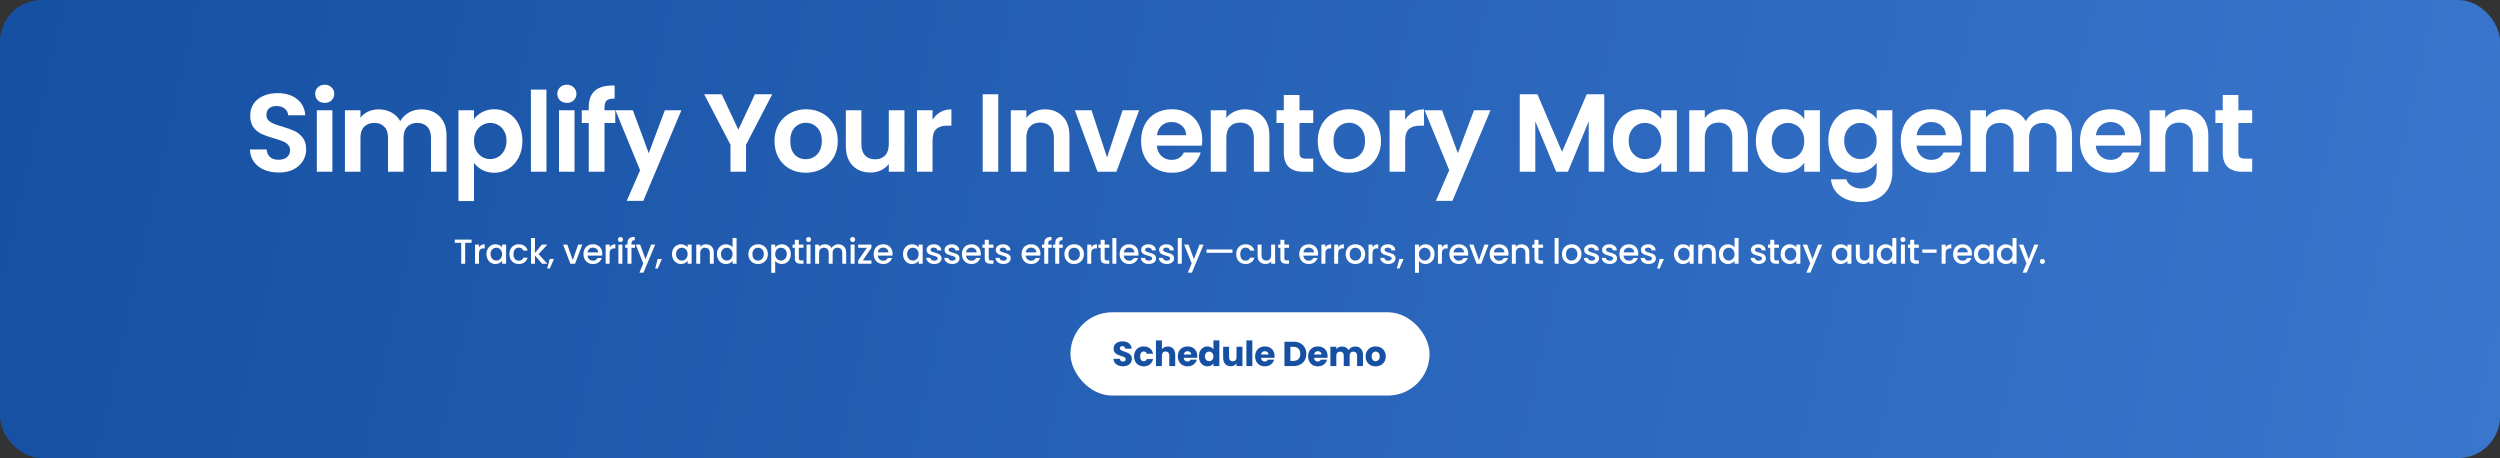
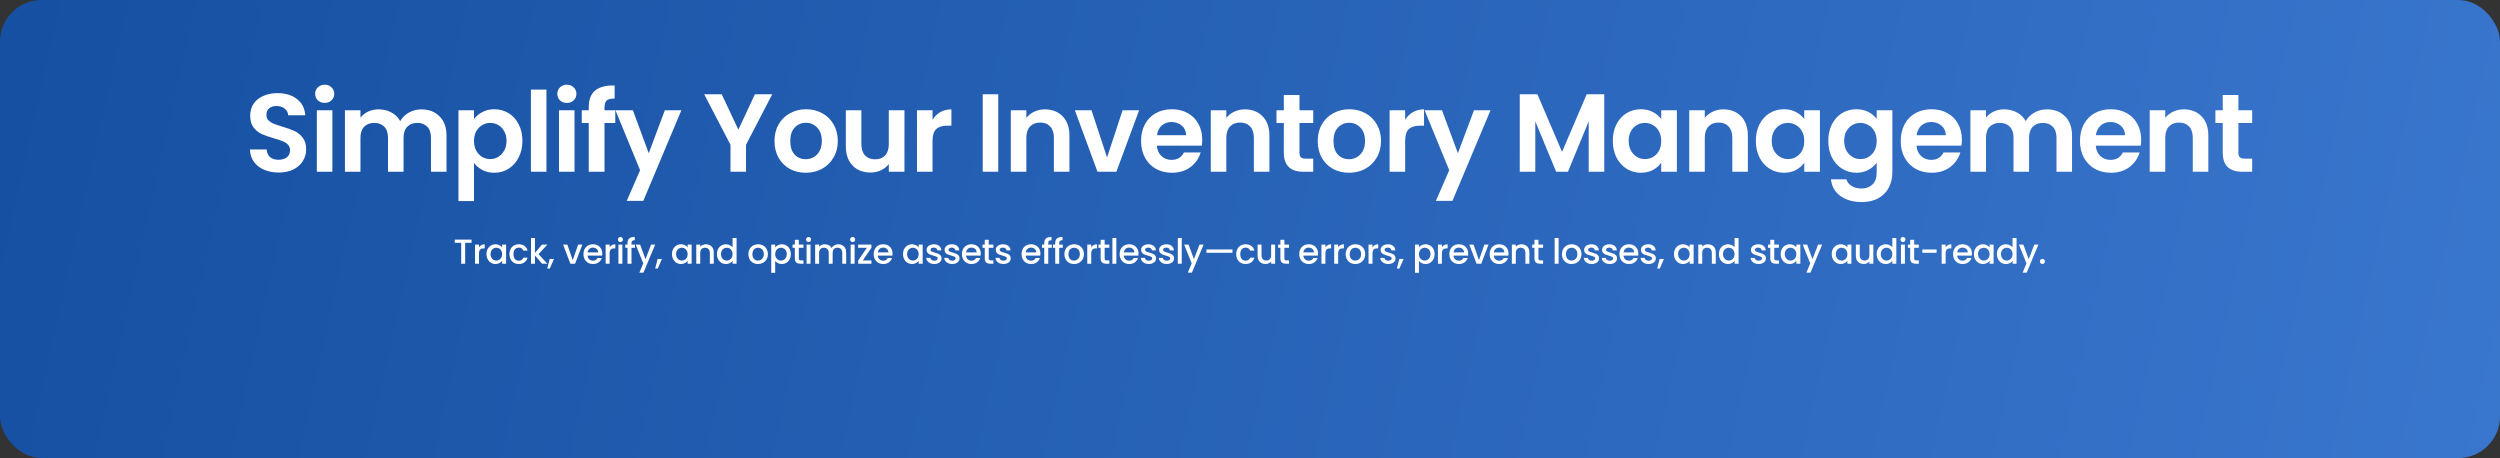
<svg xmlns="http://www.w3.org/2000/svg" width="1441" height="264" viewBox="0 0 1441 264" fill="none">
  <rect x="0" y="0" width="1441" height="264" fill="#333333" stroke="none" />
  <rect width="1441" height="264" rx="24" fill="url(#paint0_linear_1552_5207)" />
  <path d="M160.664 99.448C157.549 99.448 154.733 98.915 152.216 97.848C149.741 96.781 147.778 95.245 146.328 93.24C144.877 91.235 144.13 88.867 144.088 86.136H153.688C153.816 87.971 154.456 89.421 155.608 90.488C156.802 91.555 158.424 92.088 160.472 92.088C162.562 92.088 164.205 91.597 165.4 90.616C166.594 89.592 167.192 88.269 167.192 86.648C167.192 85.325 166.786 84.237 165.976 83.384C165.165 82.531 164.141 81.869 162.904 81.4C161.709 80.888 160.045 80.333 157.912 79.736C155.01 78.883 152.642 78.051 150.808 77.24C149.016 76.387 147.458 75.128 146.136 73.464C144.856 71.757 144.216 69.496 144.216 66.68C144.216 64.035 144.877 61.731 146.2 59.768C147.522 57.805 149.378 56.312 151.768 55.288C154.157 54.221 156.888 53.688 159.96 53.688C164.568 53.688 168.301 54.819 171.16 57.08C174.061 59.299 175.661 62.413 175.96 66.424H166.104C166.018 64.888 165.357 63.629 164.12 62.648C162.925 61.624 161.325 61.112 159.32 61.112C157.57 61.112 156.162 61.56 155.096 62.456C154.072 63.352 153.56 64.653 153.56 66.36C153.56 67.555 153.944 68.557 154.712 69.368C155.522 70.136 156.504 70.776 157.656 71.288C158.85 71.757 160.514 72.312 162.648 72.952C165.549 73.805 167.917 74.659 169.752 75.512C171.586 76.365 173.165 77.645 174.488 79.352C175.81 81.059 176.472 83.299 176.472 86.072C176.472 88.461 175.853 90.68 174.616 92.728C173.378 94.776 171.565 96.419 169.176 97.656C166.786 98.851 163.949 99.448 160.664 99.448ZM187.164 59.32C185.585 59.32 184.262 58.829 183.196 57.848C182.172 56.824 181.66 55.565 181.66 54.072C181.66 52.579 182.172 51.341 183.196 50.36C184.262 49.336 185.585 48.824 187.164 48.824C188.742 48.824 190.044 49.336 191.068 50.36C192.134 51.341 192.668 52.579 192.668 54.072C192.668 55.565 192.134 56.824 191.068 57.848C190.044 58.829 188.742 59.32 187.164 59.32ZM191.58 63.544V99H182.62V63.544H191.58ZM242.844 63.032C247.196 63.032 250.695 64.376 253.34 67.064C256.028 69.709 257.372 73.421 257.372 78.2V99H248.412V79.416C248.412 76.643 247.708 74.531 246.3 73.08C244.892 71.587 242.972 70.84 240.54 70.84C238.108 70.84 236.167 71.587 234.716 73.08C233.308 74.531 232.604 76.643 232.604 79.416V99H223.644V79.416C223.644 76.643 222.94 74.531 221.532 73.08C220.124 71.587 218.204 70.84 215.772 70.84C213.298 70.84 211.335 71.587 209.884 73.08C208.476 74.531 207.772 76.643 207.772 79.416V99H198.812V63.544H207.772V67.832C208.924 66.339 210.396 65.165 212.188 64.312C214.023 63.459 216.028 63.032 218.204 63.032C220.978 63.032 223.452 63.629 225.628 64.824C227.804 65.976 229.49 67.64 230.684 69.816C231.836 67.768 233.5 66.125 235.676 64.888C237.895 63.651 240.284 63.032 242.844 63.032ZM273.215 68.664C274.367 67.043 275.945 65.699 277.951 64.632C279.999 63.523 282.324 62.968 284.927 62.968C287.956 62.968 290.687 63.715 293.119 65.208C295.593 66.701 297.535 68.835 298.943 71.608C300.393 74.339 301.119 77.517 301.119 81.144C301.119 84.771 300.393 87.992 298.943 90.808C297.535 93.581 295.593 95.736 293.119 97.272C290.687 98.808 287.956 99.576 284.927 99.576C282.324 99.576 280.02 99.043 278.015 97.976C276.052 96.909 274.452 95.565 273.215 93.944V115.896H264.255V63.544H273.215V68.664ZM291.967 81.144C291.967 79.011 291.519 77.176 290.623 75.64C289.769 74.061 288.617 72.867 287.167 72.056C285.759 71.245 284.223 70.84 282.559 70.84C280.937 70.84 279.401 71.267 277.951 72.12C276.543 72.931 275.391 74.125 274.495 75.704C273.641 77.283 273.215 79.139 273.215 81.272C273.215 83.405 273.641 85.261 274.495 86.84C275.391 88.419 276.543 89.635 277.951 90.488C279.401 91.299 280.937 91.704 282.559 91.704C284.223 91.704 285.759 91.277 287.167 90.424C288.617 89.571 289.769 88.355 290.623 86.776C291.519 85.197 291.967 83.32 291.967 81.144ZM314.97 51.64V99H306.01V51.64H314.97ZM326.746 59.32C325.168 59.32 323.845 58.829 322.778 57.848C321.754 56.824 321.242 55.565 321.242 54.072C321.242 52.579 321.754 51.341 322.778 50.36C323.845 49.336 325.168 48.824 326.746 48.824C328.325 48.824 329.626 49.336 330.65 50.36C331.717 51.341 332.25 52.579 332.25 54.072C332.25 55.565 331.717 56.824 330.65 57.848C329.626 58.829 328.325 59.32 326.746 59.32ZM331.162 63.544V99H322.202V63.544H331.162ZM354.651 70.904H348.443V99H339.355V70.904H335.323V63.544H339.355V61.752C339.355 57.4 340.592 54.2 343.067 52.152C345.541 50.104 349.275 49.144 354.267 49.272V56.824C352.091 56.781 350.576 57.144 349.723 57.912C348.869 58.68 348.443 60.067 348.443 62.072V63.544H354.651V70.904ZM392.757 63.544L370.805 115.768H361.269L368.949 98.104L354.741 63.544H364.789L373.941 88.312L383.221 63.544H392.757ZM445.117 54.328L430.013 83.448V99H421.053V83.448L405.885 54.328H415.997L425.597 74.744L435.133 54.328H445.117ZM464.409 99.576C460.995 99.576 457.923 98.829 455.193 97.336C452.462 95.8 450.307 93.645 448.729 90.872C447.193 88.099 446.425 84.899 446.425 81.272C446.425 77.645 447.214 74.445 448.793 71.672C450.414 68.899 452.611 66.765 455.385 65.272C458.158 63.736 461.251 62.968 464.665 62.968C468.078 62.968 471.171 63.736 473.945 65.272C476.718 66.765 478.894 68.899 480.473 71.672C482.094 74.445 482.905 77.645 482.905 81.272C482.905 84.899 482.073 88.099 480.409 90.872C478.787 93.645 476.569 95.8 473.753 97.336C470.979 98.829 467.865 99.576 464.409 99.576ZM464.409 91.768C466.03 91.768 467.545 91.384 468.953 90.616C470.403 89.805 471.555 88.611 472.409 87.032C473.262 85.453 473.689 83.533 473.689 81.272C473.689 77.901 472.793 75.32 471.001 73.528C469.251 71.693 467.097 70.776 464.537 70.776C461.977 70.776 459.822 71.693 458.073 73.528C456.366 75.32 455.513 77.901 455.513 81.272C455.513 84.643 456.345 87.245 458.009 89.08C459.715 90.872 461.849 91.768 464.409 91.768ZM521.329 63.544V99H512.305V94.52C511.153 96.056 509.639 97.272 507.761 98.168C505.927 99.021 503.921 99.448 501.745 99.448C498.972 99.448 496.519 98.872 494.385 97.72C492.252 96.525 490.567 94.797 489.329 92.536C488.135 90.232 487.537 87.501 487.537 84.344V63.544H496.497V83.064C496.497 85.88 497.201 88.056 498.609 89.592C500.017 91.085 501.937 91.832 504.369 91.832C506.844 91.832 508.785 91.085 510.193 89.592C511.601 88.056 512.305 85.88 512.305 83.064V63.544H521.329ZM537.51 69.048C538.662 67.171 540.155 65.699 541.99 64.632C543.867 63.565 546 63.032 548.39 63.032V72.44H546.022C543.206 72.44 541.072 73.101 539.622 74.424C538.214 75.747 537.51 78.051 537.51 81.336V99H528.55V63.544H537.51V69.048ZM575.395 54.328V99H566.435V54.328H575.395ZM602.275 63.032C606.499 63.032 609.913 64.376 612.515 67.064C615.118 69.709 616.419 73.421 616.419 78.2V99H607.459V79.416C607.459 76.6 606.755 74.445 605.347 72.952C603.939 71.416 602.019 70.648 599.587 70.648C597.113 70.648 595.15 71.416 593.699 72.952C592.291 74.445 591.587 76.6 591.587 79.416V99H582.627V63.544H591.587V67.96C592.782 66.424 594.297 65.229 596.131 64.376C598.009 63.48 600.057 63.032 602.275 63.032ZM638.104 90.744L647.064 63.544H656.6L643.48 99H632.6L619.544 63.544H629.144L638.104 90.744ZM692.972 80.504C692.972 81.784 692.887 82.936 692.716 83.96H666.796C667.01 86.52 667.906 88.525 669.484 89.976C671.063 91.427 673.004 92.152 675.308 92.152C678.636 92.152 681.004 90.723 682.412 87.864H692.076C691.052 91.277 689.09 94.093 686.188 96.312C683.287 98.488 679.724 99.576 675.5 99.576C672.087 99.576 669.015 98.829 666.284 97.336C663.596 95.8 661.484 93.645 659.948 90.872C658.455 88.099 657.708 84.899 657.708 81.272C657.708 77.603 658.455 74.381 659.948 71.608C661.442 68.835 663.532 66.701 666.22 65.208C668.908 63.715 672.002 62.968 675.5 62.968C678.871 62.968 681.879 63.693 684.524 65.144C687.212 66.595 689.282 68.664 690.732 71.352C692.226 73.997 692.972 77.048 692.972 80.504ZM683.692 77.944C683.65 75.64 682.818 73.805 681.196 72.44C679.575 71.032 677.591 70.328 675.244 70.328C673.026 70.328 671.148 71.011 669.612 72.376C668.119 73.699 667.202 75.555 666.86 77.944H683.692ZM717.54 63.032C721.764 63.032 725.178 64.376 727.78 67.064C730.383 69.709 731.684 73.421 731.684 78.2V99H722.724V79.416C722.724 76.6 722.02 74.445 720.612 72.952C719.204 71.416 717.284 70.648 714.852 70.648C712.378 70.648 710.415 71.416 708.964 72.952C707.556 74.445 706.852 76.6 706.852 79.416V99H697.892V63.544H706.852V67.96C708.047 66.424 709.562 65.229 711.396 64.376C713.274 63.48 715.322 63.032 717.54 63.032ZM749.017 70.904V88.056C749.017 89.251 749.294 90.125 749.849 90.68C750.446 91.192 751.427 91.448 752.793 91.448H756.953V99H751.321C743.769 99 739.993 95.331 739.993 87.992V70.904H735.769V63.544H739.993V54.776H749.017V63.544H756.953V70.904H749.017ZM777.521 99.576C774.108 99.576 771.036 98.829 768.305 97.336C765.575 95.8 763.42 93.645 761.841 90.872C760.305 88.099 759.537 84.899 759.537 81.272C759.537 77.645 760.327 74.445 761.905 71.672C763.527 68.899 765.724 66.765 768.497 65.272C771.271 63.736 774.364 62.968 777.777 62.968C781.191 62.968 784.284 63.736 787.057 65.272C789.831 66.765 792.007 68.899 793.585 71.672C795.207 74.445 796.017 77.645 796.017 81.272C796.017 84.899 795.185 88.099 793.521 90.872C791.9 93.645 789.681 95.8 786.865 97.336C784.092 98.829 780.977 99.576 777.521 99.576ZM777.521 91.768C779.143 91.768 780.657 91.384 782.065 90.616C783.516 89.805 784.668 88.611 785.521 87.032C786.375 85.453 786.801 83.533 786.801 81.272C786.801 77.901 785.905 75.32 784.113 73.528C782.364 71.693 780.209 70.776 777.649 70.776C775.089 70.776 772.935 71.693 771.185 73.528C769.479 75.32 768.625 77.901 768.625 81.272C768.625 84.643 769.457 87.245 771.121 89.08C772.828 90.872 774.961 91.768 777.521 91.768ZM809.93 69.048C811.082 67.171 812.575 65.699 814.41 64.632C816.287 63.565 818.42 63.032 820.81 63.032V72.44H818.442C815.626 72.44 813.492 73.101 812.042 74.424C810.634 75.747 809.93 78.051 809.93 81.336V99H800.97V63.544H809.93V69.048ZM859.145 63.544L837.193 115.768H827.657L835.337 98.104L821.129 63.544H831.177L840.329 88.312L849.609 63.544H859.145ZM924.689 54.328V99H915.729V69.944L903.761 99H896.977L884.945 69.944V99H875.985V54.328H886.161L900.369 87.544L914.577 54.328H924.689ZM929.623 81.144C929.623 77.56 930.327 74.381 931.735 71.608C933.186 68.835 935.127 66.701 937.559 65.208C940.034 63.715 942.786 62.968 945.815 62.968C948.461 62.968 950.765 63.501 952.727 64.568C954.733 65.635 956.333 66.979 957.527 68.6V63.544H966.551V99H957.527V93.816C956.375 95.48 954.775 96.867 952.727 97.976C950.722 99.043 948.397 99.576 945.751 99.576C942.765 99.576 940.034 98.808 937.559 97.272C935.127 95.736 933.186 93.581 931.735 90.808C930.327 87.992 929.623 84.771 929.623 81.144ZM957.527 81.272C957.527 79.096 957.101 77.24 956.247 75.704C955.394 74.125 954.242 72.931 952.791 72.12C951.341 71.267 949.783 70.84 948.119 70.84C946.455 70.84 944.919 71.245 943.511 72.056C942.103 72.867 940.951 74.061 940.055 75.64C939.202 77.176 938.775 79.011 938.775 81.144C938.775 83.277 939.202 85.155 940.055 86.776C940.951 88.355 942.103 89.571 943.511 90.424C944.962 91.277 946.498 91.704 948.119 91.704C949.783 91.704 951.341 91.299 952.791 90.488C954.242 89.635 955.394 88.44 956.247 86.904C957.101 85.325 957.527 83.448 957.527 81.272ZM993.33 63.032C997.554 63.032 1000.97 64.376 1003.57 67.064C1006.17 69.709 1007.47 73.421 1007.47 78.2V99H998.514V79.416C998.514 76.6 997.81 74.445 996.402 72.952C994.994 71.416 993.074 70.648 990.642 70.648C988.168 70.648 986.205 71.416 984.754 72.952C983.346 74.445 982.642 76.6 982.642 79.416V99H973.682V63.544H982.642V67.96C983.837 66.424 985.352 65.229 987.186 64.376C989.064 63.48 991.112 63.032 993.33 63.032ZM1012.07 81.144C1012.07 77.56 1012.77 74.381 1014.18 71.608C1015.63 68.835 1017.57 66.701 1020.01 65.208C1022.48 63.715 1025.23 62.968 1028.26 62.968C1030.91 62.968 1033.21 63.501 1035.17 64.568C1037.18 65.635 1038.78 66.979 1039.97 68.6V63.544H1049V99H1039.97V93.816C1038.82 95.48 1037.22 96.867 1035.17 97.976C1033.17 99.043 1030.84 99.576 1028.2 99.576C1025.21 99.576 1022.48 98.808 1020.01 97.272C1017.57 95.736 1015.63 93.581 1014.18 90.808C1012.77 87.992 1012.07 84.771 1012.07 81.144ZM1039.97 81.272C1039.97 79.096 1039.55 77.24 1038.69 75.704C1037.84 74.125 1036.69 72.931 1035.24 72.12C1033.79 71.267 1032.23 70.84 1030.57 70.84C1028.9 70.84 1027.37 71.245 1025.96 72.056C1024.55 72.867 1023.4 74.061 1022.5 75.64C1021.65 77.176 1021.22 79.011 1021.22 81.144C1021.22 83.277 1021.65 85.155 1022.5 86.776C1023.4 88.355 1024.55 89.571 1025.96 90.424C1027.41 91.277 1028.95 91.704 1030.57 91.704C1032.23 91.704 1033.79 91.299 1035.24 90.488C1036.69 89.635 1037.84 88.44 1038.69 86.904C1039.55 85.325 1039.97 83.448 1039.97 81.272ZM1070.02 62.968C1072.66 62.968 1074.99 63.501 1076.99 64.568C1079 65.592 1080.58 66.936 1081.73 68.6V63.544H1090.75V99.256C1090.75 102.541 1090.09 105.464 1088.77 108.024C1087.45 110.627 1085.46 112.675 1082.82 114.168C1080.17 115.704 1076.97 116.472 1073.22 116.472C1068.18 116.472 1064.04 115.299 1060.8 112.952C1057.6 110.605 1055.79 107.405 1055.36 103.352H1064.26C1064.73 104.973 1065.73 106.253 1067.27 107.192C1068.84 108.173 1070.74 108.664 1072.96 108.664C1075.56 108.664 1077.68 107.875 1079.3 106.296C1080.92 104.76 1081.73 102.413 1081.73 99.256V93.752C1080.58 95.416 1078.98 96.803 1076.93 97.912C1074.92 99.021 1072.62 99.576 1070.02 99.576C1067.03 99.576 1064.3 98.808 1061.83 97.272C1059.35 95.736 1057.39 93.581 1055.94 90.808C1054.53 87.992 1053.83 84.771 1053.83 81.144C1053.83 77.56 1054.53 74.381 1055.94 71.608C1057.39 68.835 1059.33 66.701 1061.76 65.208C1064.24 63.715 1066.99 62.968 1070.02 62.968ZM1081.73 81.272C1081.73 79.096 1081.3 77.24 1080.45 75.704C1079.6 74.125 1078.44 72.931 1076.99 72.12C1075.54 71.267 1073.99 70.84 1072.32 70.84C1070.66 70.84 1069.12 71.245 1067.71 72.056C1066.31 72.867 1065.15 74.061 1064.26 75.64C1063.4 77.176 1062.98 79.011 1062.98 81.144C1062.98 83.277 1063.4 85.155 1064.26 86.776C1065.15 88.355 1066.31 89.571 1067.71 90.424C1069.16 91.277 1070.7 91.704 1072.32 91.704C1073.99 91.704 1075.54 91.299 1076.99 90.488C1078.44 89.635 1079.6 88.44 1080.45 86.904C1081.3 85.325 1081.73 83.448 1081.73 81.272ZM1130.84 80.504C1130.84 81.784 1130.76 82.936 1130.59 83.96H1104.67C1104.88 86.52 1105.78 88.525 1107.36 89.976C1108.94 91.427 1110.88 92.152 1113.18 92.152C1116.51 92.152 1118.88 90.723 1120.28 87.864H1129.95C1128.92 91.277 1126.96 94.093 1124.06 96.312C1121.16 98.488 1117.6 99.576 1113.37 99.576C1109.96 99.576 1106.89 98.829 1104.16 97.336C1101.47 95.8 1099.36 93.645 1097.82 90.872C1096.33 88.099 1095.58 84.899 1095.58 81.272C1095.58 77.603 1096.33 74.381 1097.82 71.608C1099.31 68.835 1101.4 66.701 1104.09 65.208C1106.78 63.715 1109.87 62.968 1113.37 62.968C1116.74 62.968 1119.75 63.693 1122.4 65.144C1125.08 66.595 1127.15 68.664 1128.6 71.352C1130.1 73.997 1130.84 77.048 1130.84 80.504ZM1121.56 77.944C1121.52 75.64 1120.69 73.805 1119.07 72.44C1117.45 71.032 1115.46 70.328 1113.12 70.328C1110.9 70.328 1109.02 71.011 1107.48 72.376C1105.99 73.699 1105.07 75.555 1104.73 77.944H1121.56ZM1179.8 63.032C1184.15 63.032 1187.65 64.376 1190.29 67.064C1192.98 69.709 1194.32 73.421 1194.32 78.2V99H1185.36V79.416C1185.36 76.643 1184.66 74.531 1183.25 73.08C1181.84 71.587 1179.92 70.84 1177.49 70.84C1175.06 70.84 1173.12 71.587 1171.67 73.08C1170.26 74.531 1169.56 76.643 1169.56 79.416V99H1160.6V79.416C1160.6 76.643 1159.89 74.531 1158.48 73.08C1157.08 71.587 1155.16 70.84 1152.72 70.84C1150.25 70.84 1148.29 71.587 1146.84 73.08C1145.43 74.531 1144.72 76.643 1144.72 79.416V99H1135.76V63.544H1144.72V67.832C1145.88 66.339 1147.35 65.165 1149.14 64.312C1150.98 63.459 1152.98 63.032 1155.16 63.032C1157.93 63.032 1160.4 63.629 1162.58 64.824C1164.76 65.976 1166.44 67.64 1167.64 69.816C1168.79 67.768 1170.45 66.125 1172.63 64.888C1174.85 63.651 1177.24 63.032 1179.8 63.032ZM1234.17 80.504C1234.17 81.784 1234.08 82.936 1233.91 83.96H1207.99C1208.2 86.52 1209.1 88.525 1210.68 89.976C1212.26 91.427 1214.2 92.152 1216.5 92.152C1219.83 92.152 1222.2 90.723 1223.61 87.864H1233.27C1232.25 91.277 1230.28 94.093 1227.38 96.312C1224.48 98.488 1220.92 99.576 1216.7 99.576C1213.28 99.576 1210.21 98.829 1207.48 97.336C1204.79 95.8 1202.68 93.645 1201.14 90.872C1199.65 88.099 1198.9 84.899 1198.9 81.272C1198.9 77.603 1199.65 74.381 1201.14 71.608C1202.64 68.835 1204.73 66.701 1207.42 65.208C1210.1 63.715 1213.2 62.968 1216.7 62.968C1220.07 62.968 1223.07 63.693 1225.72 65.144C1228.41 66.595 1230.48 68.664 1231.93 71.352C1233.42 73.997 1234.17 77.048 1234.17 80.504ZM1224.89 77.944C1224.84 75.64 1224.01 73.805 1222.39 72.44C1220.77 71.032 1218.79 70.328 1216.44 70.328C1214.22 70.328 1212.34 71.011 1210.81 72.376C1209.31 73.699 1208.4 75.555 1208.06 77.944H1224.89ZM1258.74 63.032C1262.96 63.032 1266.37 64.376 1268.98 67.064C1271.58 69.709 1272.88 73.421 1272.88 78.2V99H1263.92V79.416C1263.92 76.6 1263.22 74.445 1261.81 72.952C1260.4 71.416 1258.48 70.648 1256.05 70.648C1253.57 70.648 1251.61 71.416 1250.16 72.952C1248.75 74.445 1248.05 76.6 1248.05 79.416V99H1239.09V63.544H1248.05V67.96C1249.24 66.424 1250.76 65.229 1252.59 64.376C1254.47 63.48 1256.52 63.032 1258.74 63.032ZM1290.21 70.904V88.056C1290.21 89.251 1290.49 90.125 1291.04 90.68C1291.64 91.192 1292.62 91.448 1293.99 91.448H1298.15V99H1292.52C1284.96 99 1281.19 95.331 1281.19 87.992V70.904H1276.96V63.544H1281.19V54.776H1290.21V63.544H1298.15V70.904H1290.21Z" fill="white" />
  <path d="M271.819 138.1V139.96H268.119V152H265.839V139.96H262.119V138.1H271.819ZM276.088 142.58C276.421 142.02 276.861 141.587 277.408 141.28C277.968 140.96 278.628 140.8 279.388 140.8V143.16H278.808C277.914 143.16 277.234 143.387 276.768 143.84C276.314 144.293 276.088 145.08 276.088 146.2V152H273.808V140.98H276.088V142.58ZM280.403 146.44C280.403 145.333 280.63 144.353 281.083 143.5C281.55 142.647 282.177 141.987 282.963 141.52C283.763 141.04 284.643 140.8 285.603 140.8C286.47 140.8 287.223 140.973 287.863 141.32C288.517 141.653 289.037 142.073 289.423 142.58V140.98H291.723V152H289.423V150.36C289.037 150.88 288.51 151.313 287.843 151.66C287.177 152.007 286.417 152.18 285.563 152.18C284.617 152.18 283.75 151.94 282.963 151.46C282.177 150.967 281.55 150.287 281.083 149.42C280.63 148.54 280.403 147.547 280.403 146.44ZM289.423 146.48C289.423 145.72 289.263 145.06 288.943 144.5C288.637 143.94 288.23 143.513 287.723 143.22C287.217 142.927 286.67 142.78 286.083 142.78C285.497 142.78 284.95 142.927 284.443 143.22C283.937 143.5 283.523 143.92 283.203 144.48C282.897 145.027 282.743 145.68 282.743 146.44C282.743 147.2 282.897 147.867 283.203 148.44C283.523 149.013 283.937 149.453 284.443 149.76C284.963 150.053 285.51 150.2 286.083 150.2C286.67 150.2 287.217 150.053 287.723 149.76C288.23 149.467 288.637 149.04 288.943 148.48C289.263 147.907 289.423 147.24 289.423 146.48ZM293.638 146.48C293.638 145.347 293.865 144.353 294.318 143.5C294.785 142.633 295.425 141.967 296.238 141.5C297.051 141.033 297.985 140.8 299.038 140.8C300.371 140.8 301.471 141.12 302.338 141.76C303.218 142.387 303.811 143.287 304.118 144.46H301.658C301.458 143.913 301.138 143.487 300.698 143.18C300.258 142.873 299.705 142.72 299.038 142.72C298.105 142.72 297.358 143.053 296.798 143.72C296.251 144.373 295.978 145.293 295.978 146.48C295.978 147.667 296.251 148.593 296.798 149.26C297.358 149.927 298.105 150.26 299.038 150.26C300.358 150.26 301.231 149.68 301.658 148.52H304.118C303.798 149.64 303.198 150.533 302.318 151.2C301.438 151.853 300.345 152.18 299.038 152.18C297.985 152.18 297.051 151.947 296.238 151.48C295.425 151 294.785 150.333 294.318 149.48C293.865 148.613 293.638 147.613 293.638 146.48ZM310.43 146.5L315.51 152H312.43L308.35 147.26V152H306.07V137.2H308.35V145.8L312.35 140.98H315.51L310.43 146.5ZM319.324 149.26L316.904 154.78H315.424L316.844 149.26H319.324ZM330.132 149.96L333.252 140.98H335.672L331.472 152H328.752L324.572 140.98H327.012L330.132 149.96ZM347.175 146.22C347.175 146.633 347.149 147.007 347.095 147.34H338.675C338.742 148.22 339.069 148.927 339.655 149.46C340.242 149.993 340.962 150.26 341.815 150.26C343.042 150.26 343.909 149.747 344.415 148.72H346.875C346.542 149.733 345.935 150.567 345.055 151.22C344.189 151.86 343.109 152.18 341.815 152.18C340.762 152.18 339.815 151.947 338.975 151.48C338.149 151 337.495 150.333 337.015 149.48C336.549 148.613 336.315 147.613 336.315 146.48C336.315 145.347 336.542 144.353 336.995 143.5C337.462 142.633 338.109 141.967 338.935 141.5C339.775 141.033 340.735 140.8 341.815 140.8C342.855 140.8 343.782 141.027 344.595 141.48C345.409 141.933 346.042 142.573 346.495 143.4C346.949 144.213 347.175 145.153 347.175 146.22ZM344.795 145.5C344.782 144.66 344.482 143.987 343.895 143.48C343.309 142.973 342.582 142.72 341.715 142.72C340.929 142.72 340.255 142.973 339.695 143.48C339.135 143.973 338.802 144.647 338.695 145.5H344.795ZM351.379 142.58C351.712 142.02 352.152 141.587 352.699 141.28C353.259 140.96 353.919 140.8 354.679 140.8V143.16H354.099C353.206 143.16 352.526 143.387 352.059 143.84C351.606 144.293 351.379 145.08 351.379 146.2V152H349.099V140.98H351.379V142.58ZM357.615 139.52C357.202 139.52 356.855 139.38 356.575 139.1C356.295 138.82 356.155 138.473 356.155 138.06C356.155 137.647 356.295 137.3 356.575 137.02C356.855 136.74 357.202 136.6 357.615 136.6C358.015 136.6 358.355 136.74 358.635 137.02C358.915 137.3 359.055 137.647 359.055 138.06C359.055 138.473 358.915 138.82 358.635 139.1C358.355 139.38 358.015 139.52 357.615 139.52ZM358.735 140.98V152H356.455V140.98H358.735ZM366.028 142.84H363.988V152H361.688V142.84H360.388V140.98H361.688V140.2C361.688 138.933 362.022 138.013 362.688 137.44C363.368 136.853 364.428 136.56 365.868 136.56V138.46C365.175 138.46 364.688 138.593 364.408 138.86C364.128 139.113 363.988 139.56 363.988 140.2V140.98H366.028V142.84ZM377.649 140.98L370.889 157.18H368.529L370.769 151.82L366.429 140.98H368.969L372.069 149.38L375.289 140.98H377.649ZM381.55 149.26L379.13 154.78H377.65L379.07 149.26H381.55ZM387.337 146.44C387.337 145.333 387.564 144.353 388.017 143.5C388.484 142.647 389.11 141.987 389.897 141.52C390.697 141.04 391.577 140.8 392.537 140.8C393.404 140.8 394.157 140.973 394.797 141.32C395.45 141.653 395.97 142.073 396.357 142.58V140.98H398.657V152H396.357V150.36C395.97 150.88 395.444 151.313 394.777 151.66C394.11 152.007 393.35 152.18 392.497 152.18C391.55 152.18 390.684 151.94 389.897 151.46C389.11 150.967 388.484 150.287 388.017 149.42C387.564 148.54 387.337 147.547 387.337 146.44ZM396.357 146.48C396.357 145.72 396.197 145.06 395.877 144.5C395.57 143.94 395.164 143.513 394.657 143.22C394.15 142.927 393.604 142.78 393.017 142.78C392.43 142.78 391.884 142.927 391.377 143.22C390.87 143.5 390.457 143.92 390.137 144.48C389.83 145.027 389.677 145.68 389.677 146.44C389.677 147.2 389.83 147.867 390.137 148.44C390.457 149.013 390.87 149.453 391.377 149.76C391.897 150.053 392.444 150.2 393.017 150.2C393.604 150.2 394.15 150.053 394.657 149.76C395.164 149.467 395.57 149.04 395.877 148.48C396.197 147.907 396.357 147.24 396.357 146.48ZM406.892 140.8C407.758 140.8 408.532 140.98 409.212 141.34C409.905 141.7 410.445 142.233 410.832 142.94C411.218 143.647 411.412 144.5 411.412 145.5V152H409.152V145.84C409.152 144.853 408.905 144.1 408.412 143.58C407.918 143.047 407.245 142.78 406.392 142.78C405.538 142.78 404.858 143.047 404.352 143.58C403.858 144.1 403.612 144.853 403.612 145.84V152H401.332V140.98H403.612V142.24C403.985 141.787 404.458 141.433 405.032 141.18C405.618 140.927 406.238 140.8 406.892 140.8ZM413.24 146.44C413.24 145.333 413.467 144.353 413.92 143.5C414.387 142.647 415.013 141.987 415.8 141.52C416.6 141.04 417.487 140.8 418.46 140.8C419.18 140.8 419.887 140.96 420.58 141.28C421.287 141.587 421.847 142 422.26 142.52V137.2H424.56V152H422.26V150.34C421.887 150.873 421.367 151.313 420.7 151.66C420.047 152.007 419.293 152.18 418.44 152.18C417.48 152.18 416.6 151.94 415.8 151.46C415.013 150.967 414.387 150.287 413.92 149.42C413.467 148.54 413.24 147.547 413.24 146.44ZM422.26 146.48C422.26 145.72 422.1 145.06 421.78 144.5C421.473 143.94 421.067 143.513 420.56 143.22C420.053 142.927 419.507 142.78 418.92 142.78C418.333 142.78 417.787 142.927 417.28 143.22C416.773 143.5 416.36 143.92 416.04 144.48C415.733 145.027 415.58 145.68 415.58 146.44C415.58 147.2 415.733 147.867 416.04 148.44C416.36 149.013 416.773 149.453 417.28 149.76C417.8 150.053 418.347 150.2 418.92 150.2C419.507 150.2 420.053 150.053 420.56 149.76C421.067 149.467 421.473 149.04 421.78 148.48C422.1 147.907 422.26 147.24 422.26 146.48ZM436.89 152.18C435.85 152.18 434.91 151.947 434.07 151.48C433.23 151 432.57 150.333 432.09 149.48C431.61 148.613 431.37 147.613 431.37 146.48C431.37 145.36 431.617 144.367 432.11 143.5C432.603 142.633 433.277 141.967 434.13 141.5C434.983 141.033 435.937 140.8 436.99 140.8C438.043 140.8 438.997 141.033 439.85 141.5C440.703 141.967 441.377 142.633 441.87 143.5C442.363 144.367 442.61 145.36 442.61 146.48C442.61 147.6 442.357 148.593 441.85 149.46C441.343 150.327 440.65 151 439.77 151.48C438.903 151.947 437.943 152.18 436.89 152.18ZM436.89 150.2C437.477 150.2 438.023 150.06 438.53 149.78C439.05 149.5 439.47 149.08 439.79 148.52C440.11 147.96 440.27 147.28 440.27 146.48C440.27 145.68 440.117 145.007 439.81 144.46C439.503 143.9 439.097 143.48 438.59 143.2C438.083 142.92 437.537 142.78 436.95 142.78C436.363 142.78 435.817 142.92 435.31 143.2C434.817 143.48 434.423 143.9 434.13 144.46C433.837 145.007 433.69 145.68 433.69 146.48C433.69 147.667 433.99 148.587 434.59 149.24C435.203 149.88 435.97 150.2 436.89 150.2ZM446.824 142.6C447.211 142.093 447.737 141.667 448.404 141.32C449.071 140.973 449.824 140.8 450.664 140.8C451.624 140.8 452.497 141.04 453.284 141.52C454.084 141.987 454.711 142.647 455.164 143.5C455.617 144.353 455.844 145.333 455.844 146.44C455.844 147.547 455.617 148.54 455.164 149.42C454.711 150.287 454.084 150.967 453.284 151.46C452.497 151.94 451.624 152.18 450.664 152.18C449.824 152.18 449.077 152.013 448.424 151.68C447.771 151.333 447.237 150.907 446.824 150.4V157.24H444.544V140.98H446.824V142.6ZM453.524 146.44C453.524 145.68 453.364 145.027 453.044 144.48C452.737 143.92 452.324 143.5 451.804 143.22C451.297 142.927 450.751 142.78 450.164 142.78C449.591 142.78 449.044 142.927 448.524 143.22C448.017 143.513 447.604 143.94 447.284 144.5C446.977 145.06 446.824 145.72 446.824 146.48C446.824 147.24 446.977 147.907 447.284 148.48C447.604 149.04 448.017 149.467 448.524 149.76C449.044 150.053 449.591 150.2 450.164 150.2C450.751 150.2 451.297 150.053 451.804 149.76C452.324 149.453 452.737 149.013 453.044 148.44C453.364 147.867 453.524 147.2 453.524 146.44ZM460.439 142.84V148.94C460.439 149.353 460.532 149.653 460.719 149.84C460.919 150.013 461.252 150.1 461.719 150.1H463.119V152H461.319C460.292 152 459.505 151.76 458.959 151.28C458.412 150.8 458.139 150.02 458.139 148.94V142.84H456.839V140.98H458.139V138.24H460.439V140.98H463.119V142.84H460.439ZM466.06 139.52C465.647 139.52 465.3 139.38 465.02 139.1C464.74 138.82 464.6 138.473 464.6 138.06C464.6 137.647 464.74 137.3 465.02 137.02C465.3 136.74 465.647 136.6 466.06 136.6C466.46 136.6 466.8 136.74 467.08 137.02C467.36 137.3 467.5 137.647 467.5 138.06C467.5 138.473 467.36 138.82 467.08 139.1C466.8 139.38 466.46 139.52 466.06 139.52ZM467.18 140.98V152H464.9V140.98H467.18ZM483.194 140.8C484.06 140.8 484.834 140.98 485.514 141.34C486.207 141.7 486.747 142.233 487.134 142.94C487.534 143.647 487.734 144.5 487.734 145.5V152H485.474V145.84C485.474 144.853 485.227 144.1 484.734 143.58C484.24 143.047 483.567 142.78 482.714 142.78C481.86 142.78 481.18 143.047 480.674 143.58C480.18 144.1 479.934 144.853 479.934 145.84V152H477.674V145.84C477.674 144.853 477.427 144.1 476.934 143.58C476.44 143.047 475.767 142.78 474.914 142.78C474.06 142.78 473.38 143.047 472.874 143.58C472.38 144.1 472.134 144.853 472.134 145.84V152H469.854V140.98H472.134V142.24C472.507 141.787 472.98 141.433 473.554 141.18C474.127 140.927 474.74 140.8 475.394 140.8C476.274 140.8 477.06 140.987 477.754 141.36C478.447 141.733 478.98 142.273 479.354 142.98C479.687 142.313 480.207 141.787 480.914 141.4C481.62 141 482.38 140.8 483.194 140.8ZM491.475 139.52C491.061 139.52 490.715 139.38 490.435 139.1C490.155 138.82 490.015 138.473 490.015 138.06C490.015 137.647 490.155 137.3 490.435 137.02C490.715 136.74 491.061 136.6 491.475 136.6C491.875 136.6 492.215 136.74 492.495 137.02C492.775 137.3 492.915 137.647 492.915 138.06C492.915 138.473 492.775 138.82 492.495 139.1C492.215 139.38 491.875 139.52 491.475 139.52ZM492.595 140.98V152H490.315V140.98H492.595ZM497.288 150.14H502.288V152H494.648V150.14L499.668 142.84H494.648V140.98H502.288V142.84L497.288 150.14ZM514.462 146.22C514.462 146.633 514.436 147.007 514.382 147.34H505.962C506.029 148.22 506.356 148.927 506.942 149.46C507.529 149.993 508.249 150.26 509.102 150.26C510.329 150.26 511.196 149.747 511.702 148.72H514.162C513.829 149.733 513.222 150.567 512.342 151.22C511.476 151.86 510.396 152.18 509.102 152.18C508.049 152.18 507.102 151.947 506.262 151.48C505.436 151 504.782 150.333 504.302 149.48C503.836 148.613 503.602 147.613 503.602 146.48C503.602 145.347 503.829 144.353 504.282 143.5C504.749 142.633 505.396 141.967 506.222 141.5C507.062 141.033 508.022 140.8 509.102 140.8C510.142 140.8 511.069 141.027 511.882 141.48C512.696 141.933 513.329 142.573 513.782 143.4C514.236 144.213 514.462 145.153 514.462 146.22ZM512.082 145.5C512.069 144.66 511.769 143.987 511.182 143.48C510.596 142.973 509.869 142.72 509.002 142.72C508.216 142.72 507.542 142.973 506.982 143.48C506.422 143.973 506.089 144.647 505.982 145.5H512.082ZM520.501 146.44C520.501 145.333 520.728 144.353 521.181 143.5C521.648 142.647 522.275 141.987 523.061 141.52C523.861 141.04 524.741 140.8 525.701 140.8C526.568 140.8 527.321 140.973 527.961 141.32C528.615 141.653 529.135 142.073 529.521 142.58V140.98H531.821V152H529.521V150.36C529.135 150.88 528.608 151.313 527.941 151.66C527.275 152.007 526.515 152.18 525.661 152.18C524.715 152.18 523.848 151.94 523.061 151.46C522.275 150.967 521.648 150.287 521.181 149.42C520.728 148.54 520.501 147.547 520.501 146.44ZM529.521 146.48C529.521 145.72 529.361 145.06 529.041 144.5C528.735 143.94 528.328 143.513 527.821 143.22C527.315 142.927 526.768 142.78 526.181 142.78C525.595 142.78 525.048 142.927 524.541 143.22C524.035 143.5 523.621 143.92 523.301 144.48C522.995 145.027 522.841 145.68 522.841 146.44C522.841 147.2 522.995 147.867 523.301 148.44C523.621 149.013 524.035 149.453 524.541 149.76C525.061 150.053 525.608 150.2 526.181 150.2C526.768 150.2 527.315 150.053 527.821 149.76C528.328 149.467 528.735 149.04 529.041 148.48C529.361 147.907 529.521 147.24 529.521 146.48ZM538.496 152.18C537.629 152.18 536.849 152.027 536.156 151.72C535.476 151.4 534.936 150.973 534.536 150.44C534.136 149.893 533.923 149.287 533.896 148.62H536.256C536.296 149.087 536.516 149.48 536.916 149.8C537.329 150.107 537.843 150.26 538.456 150.26C539.096 150.26 539.589 150.14 539.936 149.9C540.296 149.647 540.476 149.327 540.476 148.94C540.476 148.527 540.276 148.22 539.876 148.02C539.489 147.82 538.869 147.6 538.016 147.36C537.189 147.133 536.516 146.913 535.996 146.7C535.476 146.487 535.023 146.16 534.636 145.72C534.263 145.28 534.076 144.7 534.076 143.98C534.076 143.393 534.249 142.86 534.596 142.38C534.943 141.887 535.436 141.5 536.076 141.22C536.729 140.94 537.476 140.8 538.316 140.8C539.569 140.8 540.576 141.12 541.336 141.76C542.109 142.387 542.523 143.247 542.576 144.34H540.296C540.256 143.847 540.056 143.453 539.696 143.16C539.336 142.867 538.849 142.72 538.236 142.72C537.636 142.72 537.176 142.833 536.856 143.06C536.536 143.287 536.376 143.587 536.376 143.96C536.376 144.253 536.483 144.5 536.696 144.7C536.909 144.9 537.169 145.06 537.476 145.18C537.783 145.287 538.236 145.427 538.836 145.6C539.636 145.813 540.289 146.033 540.796 146.26C541.316 146.473 541.763 146.793 542.136 147.22C542.509 147.647 542.703 148.213 542.716 148.92C542.716 149.547 542.543 150.107 542.196 150.6C541.849 151.093 541.356 151.48 540.716 151.76C540.089 152.04 539.349 152.18 538.496 152.18ZM548.86 152.18C547.993 152.18 547.213 152.027 546.52 151.72C545.84 151.4 545.3 150.973 544.9 150.44C544.5 149.893 544.286 149.287 544.26 148.62H546.62C546.66 149.087 546.88 149.48 547.28 149.8C547.693 150.107 548.206 150.26 548.82 150.26C549.46 150.26 549.953 150.14 550.3 149.9C550.66 149.647 550.84 149.327 550.84 148.94C550.84 148.527 550.64 148.22 550.24 148.02C549.853 147.82 549.233 147.6 548.38 147.36C547.553 147.133 546.88 146.913 546.36 146.7C545.84 146.487 545.386 146.16 545 145.72C544.626 145.28 544.44 144.7 544.44 143.98C544.44 143.393 544.613 142.86 544.96 142.38C545.306 141.887 545.8 141.5 546.44 141.22C547.093 140.94 547.84 140.8 548.68 140.8C549.933 140.8 550.94 141.12 551.7 141.76C552.473 142.387 552.886 143.247 552.94 144.34H550.66C550.62 143.847 550.42 143.453 550.06 143.16C549.7 142.867 549.213 142.72 548.6 142.72C548 142.72 547.54 142.833 547.22 143.06C546.9 143.287 546.74 143.587 546.74 143.96C546.74 144.253 546.846 144.5 547.06 144.7C547.273 144.9 547.533 145.06 547.84 145.18C548.146 145.287 548.6 145.427 549.2 145.6C550 145.813 550.653 146.033 551.16 146.26C551.68 146.473 552.126 146.793 552.5 147.22C552.873 147.647 553.066 148.213 553.08 148.92C553.08 149.547 552.906 150.107 552.56 150.6C552.213 151.093 551.72 151.48 551.08 151.76C550.453 152.04 549.713 152.18 548.86 152.18ZM565.323 146.22C565.323 146.633 565.297 147.007 565.243 147.34H556.823C556.89 148.22 557.217 148.927 557.803 149.46C558.39 149.993 559.11 150.26 559.963 150.26C561.19 150.26 562.057 149.747 562.563 148.72H565.023C564.69 149.733 564.083 150.567 563.203 151.22C562.337 151.86 561.257 152.18 559.963 152.18C558.91 152.18 557.963 151.947 557.123 151.48C556.297 151 555.643 150.333 555.163 149.48C554.697 148.613 554.463 147.613 554.463 146.48C554.463 145.347 554.69 144.353 555.143 143.5C555.61 142.633 556.257 141.967 557.083 141.5C557.923 141.033 558.883 140.8 559.963 140.8C561.003 140.8 561.93 141.027 562.743 141.48C563.557 141.933 564.19 142.573 564.643 143.4C565.097 144.213 565.323 145.153 565.323 146.22ZM562.943 145.5C562.93 144.66 562.63 143.987 562.043 143.48C561.457 142.973 560.73 142.72 559.863 142.72C559.077 142.72 558.403 142.973 557.843 143.48C557.283 143.973 556.95 144.647 556.843 145.5H562.943ZM569.907 142.84V148.94C569.907 149.353 570 149.653 570.187 149.84C570.387 150.013 570.72 150.1 571.187 150.1H572.587V152H570.787C569.76 152 568.974 151.76 568.427 151.28C567.88 150.8 567.607 150.02 567.607 148.94V142.84H566.307V140.98H567.607V138.24H569.907V140.98H572.587V142.84H569.907ZM578.368 152.18C577.502 152.18 576.722 152.027 576.028 151.72C575.348 151.4 574.808 150.973 574.408 150.44C574.008 149.893 573.795 149.287 573.768 148.62H576.128C576.168 149.087 576.388 149.48 576.788 149.8C577.202 150.107 577.715 150.26 578.328 150.26C578.968 150.26 579.462 150.14 579.808 149.9C580.168 149.647 580.348 149.327 580.348 148.94C580.348 148.527 580.148 148.22 579.748 148.02C579.362 147.82 578.742 147.6 577.888 147.36C577.062 147.133 576.388 146.913 575.868 146.7C575.348 146.487 574.895 146.16 574.508 145.72C574.135 145.28 573.948 144.7 573.948 143.98C573.948 143.393 574.122 142.86 574.468 142.38C574.815 141.887 575.308 141.5 575.948 141.22C576.602 140.94 577.348 140.8 578.188 140.8C579.442 140.8 580.448 141.12 581.208 141.76C581.982 142.387 582.395 143.247 582.448 144.34H580.168C580.128 143.847 579.928 143.453 579.568 143.16C579.208 142.867 578.722 142.72 578.108 142.72C577.508 142.72 577.048 142.833 576.728 143.06C576.408 143.287 576.248 143.587 576.248 143.96C576.248 144.253 576.355 144.5 576.568 144.7C576.782 144.9 577.042 145.06 577.348 145.18C577.655 145.287 578.108 145.427 578.708 145.6C579.508 145.813 580.162 146.033 580.668 146.26C581.188 146.473 581.635 146.793 582.008 147.22C582.382 147.647 582.575 148.213 582.588 148.92C582.588 149.547 582.415 150.107 582.068 150.6C581.722 151.093 581.228 151.48 580.588 151.76C579.962 152.04 579.222 152.18 578.368 152.18ZM599.707 146.22C599.707 146.633 599.681 147.007 599.627 147.34H591.207C591.274 148.22 591.601 148.927 592.187 149.46C592.774 149.993 593.494 150.26 594.347 150.26C595.574 150.26 596.441 149.747 596.947 148.72H599.407C599.074 149.733 598.467 150.567 597.587 151.22C596.721 151.86 595.641 152.18 594.347 152.18C593.294 152.18 592.347 151.947 591.507 151.48C590.681 151 590.027 150.333 589.547 149.48C589.081 148.613 588.847 147.613 588.847 146.48C588.847 145.347 589.074 144.353 589.527 143.5C589.994 142.633 590.641 141.967 591.467 141.5C592.307 141.033 593.267 140.8 594.347 140.8C595.387 140.8 596.314 141.027 597.127 141.48C597.941 141.933 598.574 142.573 599.027 143.4C599.481 144.213 599.707 145.153 599.707 146.22ZM597.327 145.5C597.314 144.66 597.014 143.987 596.427 143.48C595.841 142.973 595.114 142.72 594.247 142.72C593.461 142.72 592.787 142.973 592.227 143.48C591.667 143.973 591.334 144.647 591.227 145.5H597.327ZM606.251 142.84H604.211V152H601.911V142.84H600.611V140.98H601.911V140.2C601.911 138.933 602.244 138.013 602.911 137.44C603.591 136.853 604.651 136.56 606.091 136.56V138.46C605.398 138.46 604.911 138.593 604.631 138.86C604.351 139.113 604.211 139.56 604.211 140.2V140.98H606.251V142.84ZM612.572 142.84H610.532V152H608.232V142.84H606.932V140.98H608.232V140.2C608.232 138.933 608.565 138.013 609.232 137.44C609.912 136.853 610.972 136.56 612.412 136.56V138.46C611.718 138.46 611.232 138.593 610.952 138.86C610.672 139.113 610.532 139.56 610.532 140.2V140.98H612.572V142.84ZM619.052 152.18C618.012 152.18 617.072 151.947 616.232 151.48C615.392 151 614.732 150.333 614.252 149.48C613.772 148.613 613.532 147.613 613.532 146.48C613.532 145.36 613.779 144.367 614.272 143.5C614.766 142.633 615.439 141.967 616.292 141.5C617.146 141.033 618.099 140.8 619.152 140.8C620.206 140.8 621.159 141.033 622.012 141.5C622.866 141.967 623.539 142.633 624.032 143.5C624.526 144.367 624.772 145.36 624.772 146.48C624.772 147.6 624.519 148.593 624.012 149.46C623.506 150.327 622.812 151 621.932 151.48C621.066 151.947 620.106 152.18 619.052 152.18ZM619.052 150.2C619.639 150.2 620.186 150.06 620.692 149.78C621.212 149.5 621.632 149.08 621.952 148.52C622.272 147.96 622.432 147.28 622.432 146.48C622.432 145.68 622.279 145.007 621.972 144.46C621.666 143.9 621.259 143.48 620.752 143.2C620.246 142.92 619.699 142.78 619.112 142.78C618.526 142.78 617.979 142.92 617.472 143.2C616.979 143.48 616.586 143.9 616.292 144.46C615.999 145.007 615.852 145.68 615.852 146.48C615.852 147.667 616.152 148.587 616.752 149.24C617.366 149.88 618.132 150.2 619.052 150.2ZM628.986 142.58C629.32 142.02 629.76 141.587 630.306 141.28C630.866 140.96 631.526 140.8 632.286 140.8V143.16H631.706C630.813 143.16 630.133 143.387 629.666 143.84C629.213 144.293 628.986 145.08 628.986 146.2V152H626.706V140.98H628.986V142.58ZM636.722 142.84V148.94C636.722 149.353 636.815 149.653 637.002 149.84C637.202 150.013 637.535 150.1 638.002 150.1H639.402V152H637.602C636.575 152 635.789 151.76 635.242 151.28C634.695 150.8 634.422 150.02 634.422 148.94V142.84H633.122V140.98H634.422V138.24H636.722V140.98H639.402V142.84H636.722ZM643.463 137.2V152H641.183V137.2H643.463ZM656.237 146.22C656.237 146.633 656.21 147.007 656.157 147.34H647.737C647.803 148.22 648.13 148.927 648.717 149.46C649.303 149.993 650.023 150.26 650.877 150.26C652.103 150.26 652.97 149.747 653.477 148.72H655.937C655.603 149.733 654.997 150.567 654.117 151.22C653.25 151.86 652.17 152.18 650.877 152.18C649.823 152.18 648.877 151.947 648.037 151.48C647.21 151 646.557 150.333 646.077 149.48C645.61 148.613 645.377 147.613 645.377 146.48C645.377 145.347 645.603 144.353 646.057 143.5C646.523 142.633 647.17 141.967 647.997 141.5C648.837 141.033 649.797 140.8 650.877 140.8C651.917 140.8 652.843 141.027 653.657 141.48C654.47 141.933 655.103 142.573 655.557 143.4C656.01 144.213 656.237 145.153 656.237 146.22ZM653.857 145.5C653.843 144.66 653.543 143.987 652.957 143.48C652.37 142.973 651.643 142.72 650.777 142.72C649.99 142.72 649.317 142.973 648.757 143.48C648.197 143.973 647.863 144.647 647.757 145.5H653.857ZM662.161 152.18C661.294 152.18 660.514 152.027 659.821 151.72C659.141 151.4 658.601 150.973 658.201 150.44C657.801 149.893 657.587 149.287 657.561 148.62H659.921C659.961 149.087 660.181 149.48 660.581 149.8C660.994 150.107 661.507 150.26 662.121 150.26C662.761 150.26 663.254 150.14 663.601 149.9C663.961 149.647 664.141 149.327 664.141 148.94C664.141 148.527 663.941 148.22 663.541 148.02C663.154 147.82 662.534 147.6 661.681 147.36C660.854 147.133 660.181 146.913 659.661 146.7C659.141 146.487 658.687 146.16 658.301 145.72C657.927 145.28 657.741 144.7 657.741 143.98C657.741 143.393 657.914 142.86 658.261 142.38C658.607 141.887 659.101 141.5 659.741 141.22C660.394 140.94 661.141 140.8 661.981 140.8C663.234 140.8 664.241 141.12 665.001 141.76C665.774 142.387 666.187 143.247 666.241 144.34H663.961C663.921 143.847 663.721 143.453 663.361 143.16C663.001 142.867 662.514 142.72 661.901 142.72C661.301 142.72 660.841 142.833 660.521 143.06C660.201 143.287 660.041 143.587 660.041 143.96C660.041 144.253 660.147 144.5 660.361 144.7C660.574 144.9 660.834 145.06 661.141 145.18C661.447 145.287 661.901 145.427 662.501 145.6C663.301 145.813 663.954 146.033 664.461 146.26C664.981 146.473 665.427 146.793 665.801 147.22C666.174 147.647 666.367 148.213 666.381 148.92C666.381 149.547 666.207 150.107 665.861 150.6C665.514 151.093 665.021 151.48 664.381 151.76C663.754 152.04 663.014 152.18 662.161 152.18ZM672.524 152.18C671.658 152.18 670.878 152.027 670.184 151.72C669.504 151.4 668.964 150.973 668.564 150.44C668.164 149.893 667.951 149.287 667.924 148.62H670.284C670.324 149.087 670.544 149.48 670.944 149.8C671.358 150.107 671.871 150.26 672.484 150.26C673.124 150.26 673.618 150.14 673.964 149.9C674.324 149.647 674.504 149.327 674.504 148.94C674.504 148.527 674.304 148.22 673.904 148.02C673.518 147.82 672.898 147.6 672.044 147.36C671.218 147.133 670.544 146.913 670.024 146.7C669.504 146.487 669.051 146.16 668.664 145.72C668.291 145.28 668.104 144.7 668.104 143.98C668.104 143.393 668.278 142.86 668.624 142.38C668.971 141.887 669.464 141.5 670.104 141.22C670.758 140.94 671.504 140.8 672.344 140.8C673.598 140.8 674.604 141.12 675.364 141.76C676.138 142.387 676.551 143.247 676.604 144.34H674.324C674.284 143.847 674.084 143.453 673.724 143.16C673.364 142.867 672.878 142.72 672.264 142.72C671.664 142.72 671.204 142.833 670.884 143.06C670.564 143.287 670.404 143.587 670.404 143.96C670.404 144.253 670.511 144.5 670.724 144.7C670.938 144.9 671.198 145.06 671.504 145.18C671.811 145.287 672.264 145.427 672.864 145.6C673.664 145.813 674.318 146.033 674.824 146.26C675.344 146.473 675.791 146.793 676.164 147.22C676.538 147.647 676.731 148.213 676.744 148.92C676.744 149.547 676.571 150.107 676.224 150.6C675.878 151.093 675.384 151.48 674.744 151.76C674.118 152.04 673.378 152.18 672.524 152.18ZM681.168 137.2V152H678.888V137.2H681.168ZM693.761 140.98L687.001 157.18H684.641L686.881 151.82L682.541 140.98H685.081L688.181 149.38L691.401 140.98H693.761ZM710.402 143.8V145.72H695.402V143.8H710.402ZM712.558 146.48C712.558 145.347 712.785 144.353 713.238 143.5C713.705 142.633 714.345 141.967 715.158 141.5C715.972 141.033 716.905 140.8 717.958 140.8C719.292 140.8 720.392 141.12 721.258 141.76C722.138 142.387 722.732 143.287 723.038 144.46H720.578C720.378 143.913 720.058 143.487 719.618 143.18C719.178 142.873 718.625 142.72 717.958 142.72C717.025 142.72 716.278 143.053 715.718 143.72C715.172 144.373 714.898 145.293 714.898 146.48C714.898 147.667 715.172 148.593 715.718 149.26C716.278 149.927 717.025 150.26 717.958 150.26C719.278 150.26 720.152 149.68 720.578 148.52H723.038C722.718 149.64 722.118 150.533 721.238 151.2C720.358 151.853 719.265 152.18 717.958 152.18C716.905 152.18 715.972 151.947 715.158 151.48C714.345 151 713.705 150.333 713.238 149.48C712.785 148.613 712.558 147.613 712.558 146.48ZM734.971 140.98V152H732.691V150.7C732.331 151.153 731.857 151.513 731.271 151.78C730.697 152.033 730.084 152.16 729.431 152.16C728.564 152.16 727.784 151.98 727.091 151.62C726.411 151.26 725.871 150.727 725.471 150.02C725.084 149.313 724.891 148.46 724.891 147.46V140.98H727.151V147.12C727.151 148.107 727.397 148.867 727.891 149.4C728.384 149.92 729.057 150.18 729.911 150.18C730.764 150.18 731.437 149.92 731.931 149.4C732.437 148.867 732.691 148.107 732.691 147.12V140.98H734.971ZM740.319 142.84V148.94C740.319 149.353 740.412 149.653 740.599 149.84C740.799 150.013 741.132 150.1 741.599 150.1H742.999V152H741.199C740.172 152 739.385 151.76 738.839 151.28C738.292 150.8 738.019 150.02 738.019 148.94V142.84H736.719V140.98H738.019V138.24H740.319V140.98H742.999V142.84H740.319ZM759.756 146.22C759.756 146.633 759.729 147.007 759.676 147.34H751.256C751.322 148.22 751.649 148.927 752.236 149.46C752.822 149.993 753.542 150.26 754.396 150.26C755.622 150.26 756.489 149.747 756.996 148.72H759.456C759.122 149.733 758.516 150.567 757.636 151.22C756.769 151.86 755.689 152.18 754.396 152.18C753.342 152.18 752.396 151.947 751.556 151.48C750.729 151 750.076 150.333 749.596 149.48C749.129 148.613 748.896 147.613 748.896 146.48C748.896 145.347 749.122 144.353 749.576 143.5C750.042 142.633 750.689 141.967 751.516 141.5C752.356 141.033 753.316 140.8 754.396 140.8C755.436 140.8 756.362 141.027 757.176 141.48C757.989 141.933 758.622 142.573 759.076 143.4C759.529 144.213 759.756 145.153 759.756 146.22ZM757.376 145.5C757.362 144.66 757.062 143.987 756.476 143.48C755.889 142.973 755.162 142.72 754.296 142.72C753.509 142.72 752.836 142.973 752.276 143.48C751.716 143.973 751.382 144.647 751.276 145.5H757.376ZM763.959 142.58C764.293 142.02 764.733 141.587 765.279 141.28C765.839 140.96 766.499 140.8 767.259 140.8V143.16H766.679C765.786 143.16 765.106 143.387 764.639 143.84C764.186 144.293 763.959 145.08 763.959 146.2V152H761.679V140.98H763.959V142.58ZM771.315 142.58C771.648 142.02 772.088 141.587 772.635 141.28C773.195 140.96 773.855 140.8 774.615 140.8V143.16H774.035C773.142 143.16 772.462 143.387 771.995 143.84C771.542 144.293 771.315 145.08 771.315 146.2V152H769.035V140.98H771.315V142.58ZM781.171 152.18C780.131 152.18 779.191 151.947 778.351 151.48C777.511 151 776.851 150.333 776.371 149.48C775.891 148.613 775.651 147.613 775.651 146.48C775.651 145.36 775.898 144.367 776.391 143.5C776.884 142.633 777.558 141.967 778.411 141.5C779.264 141.033 780.218 140.8 781.271 140.8C782.324 140.8 783.278 141.033 784.131 141.5C784.984 141.967 785.658 142.633 786.151 143.5C786.644 144.367 786.891 145.36 786.891 146.48C786.891 147.6 786.638 148.593 786.131 149.46C785.624 150.327 784.931 151 784.051 151.48C783.184 151.947 782.224 152.18 781.171 152.18ZM781.171 150.2C781.758 150.2 782.304 150.06 782.811 149.78C783.331 149.5 783.751 149.08 784.071 148.52C784.391 147.96 784.551 147.28 784.551 146.48C784.551 145.68 784.398 145.007 784.091 144.46C783.784 143.9 783.378 143.48 782.871 143.2C782.364 142.92 781.818 142.78 781.231 142.78C780.644 142.78 780.098 142.92 779.591 143.2C779.098 143.48 778.704 143.9 778.411 144.46C778.118 145.007 777.971 145.68 777.971 146.48C777.971 147.667 778.271 148.587 778.871 149.24C779.484 149.88 780.251 150.2 781.171 150.2ZM791.105 142.58C791.438 142.02 791.878 141.587 792.425 141.28C792.985 140.96 793.645 140.8 794.405 140.8V143.16H793.825C792.931 143.16 792.251 143.387 791.785 143.84C791.331 144.293 791.105 145.08 791.105 146.2V152H788.825V140.98H791.105V142.58ZM800.181 152.18C799.314 152.18 798.534 152.027 797.841 151.72C797.161 151.4 796.621 150.973 796.221 150.44C795.821 149.893 795.607 149.287 795.581 148.62H797.941C797.981 149.087 798.201 149.48 798.601 149.8C799.014 150.107 799.527 150.26 800.141 150.26C800.781 150.26 801.274 150.14 801.621 149.9C801.981 149.647 802.161 149.327 802.161 148.94C802.161 148.527 801.961 148.22 801.561 148.02C801.174 147.82 800.554 147.6 799.701 147.36C798.874 147.133 798.201 146.913 797.681 146.7C797.161 146.487 796.707 146.16 796.321 145.72C795.947 145.28 795.761 144.7 795.761 143.98C795.761 143.393 795.934 142.86 796.281 142.38C796.627 141.887 797.121 141.5 797.761 141.22C798.414 140.94 799.161 140.8 800.001 140.8C801.254 140.8 802.261 141.12 803.021 141.76C803.794 142.387 804.207 143.247 804.261 144.34H801.981C801.941 143.847 801.741 143.453 801.381 143.16C801.021 142.867 800.534 142.72 799.921 142.72C799.321 142.72 798.861 142.833 798.541 143.06C798.221 143.287 798.061 143.587 798.061 143.96C798.061 144.253 798.167 144.5 798.381 144.7C798.594 144.9 798.854 145.06 799.161 145.18C799.467 145.287 799.921 145.427 800.521 145.6C801.321 145.813 801.974 146.033 802.481 146.26C803.001 146.473 803.447 146.793 803.821 147.22C804.194 147.647 804.387 148.213 804.401 148.92C804.401 149.547 804.227 150.107 803.881 150.6C803.534 151.093 803.041 151.48 802.401 151.76C801.774 152.04 801.034 152.18 800.181 152.18ZM809.044 149.26L806.624 154.78H805.144L806.564 149.26H809.044ZM817.872 142.6C818.258 142.093 818.785 141.667 819.452 141.32C820.118 140.973 820.872 140.8 821.712 140.8C822.672 140.8 823.545 141.04 824.332 141.52C825.132 141.987 825.758 142.647 826.212 143.5C826.665 144.353 826.892 145.333 826.892 146.44C826.892 147.547 826.665 148.54 826.212 149.42C825.758 150.287 825.132 150.967 824.332 151.46C823.545 151.94 822.672 152.18 821.712 152.18C820.872 152.18 820.125 152.013 819.472 151.68C818.818 151.333 818.285 150.907 817.872 150.4V157.24H815.592V140.98H817.872V142.6ZM824.572 146.44C824.572 145.68 824.412 145.027 824.092 144.48C823.785 143.92 823.372 143.5 822.852 143.22C822.345 142.927 821.798 142.78 821.212 142.78C820.638 142.78 820.092 142.927 819.572 143.22C819.065 143.513 818.652 143.94 818.332 144.5C818.025 145.06 817.872 145.72 817.872 146.48C817.872 147.24 818.025 147.907 818.332 148.48C818.652 149.04 819.065 149.467 819.572 149.76C820.092 150.053 820.638 150.2 821.212 150.2C821.798 150.2 822.345 150.053 822.852 149.76C823.372 149.453 823.785 149.013 824.092 148.44C824.412 147.867 824.572 147.2 824.572 146.44ZM831.106 142.58C831.44 142.02 831.88 141.587 832.426 141.28C832.986 140.96 833.646 140.8 834.406 140.8V143.16H833.826C832.933 143.16 832.253 143.387 831.786 143.84C831.333 144.293 831.106 145.08 831.106 146.2V152H828.826V140.98H831.106V142.58ZM846.282 146.22C846.282 146.633 846.255 147.007 846.202 147.34H837.782C837.849 148.22 838.175 148.927 838.762 149.46C839.349 149.993 840.069 150.26 840.922 150.26C842.149 150.26 843.015 149.747 843.522 148.72H845.982C845.649 149.733 845.042 150.567 844.162 151.22C843.295 151.86 842.215 152.18 840.922 152.18C839.869 152.18 838.922 151.947 838.082 151.48C837.255 151 836.602 150.333 836.122 149.48C835.655 148.613 835.422 147.613 835.422 146.48C835.422 145.347 835.649 144.353 836.102 143.5C836.569 142.633 837.215 141.967 838.042 141.5C838.882 141.033 839.842 140.8 840.922 140.8C841.962 140.8 842.889 141.027 843.702 141.48C844.515 141.933 845.149 142.573 845.602 143.4C846.055 144.213 846.282 145.153 846.282 146.22ZM843.902 145.5C843.889 144.66 843.589 143.987 843.002 143.48C842.415 142.973 841.689 142.72 840.822 142.72C840.035 142.72 839.362 142.973 838.802 143.48C838.242 143.973 837.909 144.647 837.802 145.5H843.902ZM852.466 149.96L855.586 140.98H858.006L853.806 152H851.086L846.906 140.98H849.346L852.466 149.96ZM869.509 146.22C869.509 146.633 869.483 147.007 869.429 147.34H861.009C861.076 148.22 861.403 148.927 861.989 149.46C862.576 149.993 863.296 150.26 864.149 150.26C865.376 150.26 866.243 149.747 866.749 148.72H869.209C868.876 149.733 868.269 150.567 867.389 151.22C866.523 151.86 865.443 152.18 864.149 152.18C863.096 152.18 862.149 151.947 861.309 151.48C860.483 151 859.829 150.333 859.349 149.48C858.883 148.613 858.649 147.613 858.649 146.48C858.649 145.347 858.876 144.353 859.329 143.5C859.796 142.633 860.443 141.967 861.269 141.5C862.109 141.033 863.069 140.8 864.149 140.8C865.189 140.8 866.116 141.027 866.929 141.48C867.743 141.933 868.376 142.573 868.829 143.4C869.283 144.213 869.509 145.153 869.509 146.22ZM867.129 145.5C867.116 144.66 866.816 143.987 866.229 143.48C865.643 142.973 864.916 142.72 864.049 142.72C863.263 142.72 862.589 142.973 862.029 143.48C861.469 143.973 861.136 144.647 861.029 145.5H867.129ZM876.993 140.8C877.86 140.8 878.633 140.98 879.313 141.34C880.006 141.7 880.546 142.233 880.933 142.94C881.32 143.647 881.513 144.5 881.513 145.5V152H879.253V145.84C879.253 144.853 879.006 144.1 878.513 143.58C878.02 143.047 877.346 142.78 876.493 142.78C875.64 142.78 874.96 143.047 874.453 143.58C873.96 144.1 873.713 144.853 873.713 145.84V152H871.433V140.98H873.713V142.24C874.086 141.787 874.56 141.433 875.133 141.18C875.72 140.927 876.34 140.8 876.993 140.8ZM886.761 142.84V148.94C886.761 149.353 886.855 149.653 887.041 149.84C887.241 150.013 887.575 150.1 888.041 150.1H889.441V152H887.641C886.615 152 885.828 151.76 885.281 151.28C884.735 150.8 884.461 150.02 884.461 148.94V142.84H883.161V140.98H884.461V138.24H886.761V140.98H889.441V142.84H886.761ZM898.378 137.2V152H896.098V137.2H898.378ZM905.831 152.18C904.791 152.18 903.851 151.947 903.011 151.48C902.171 151 901.511 150.333 901.031 149.48C900.551 148.613 900.311 147.613 900.311 146.48C900.311 145.36 900.558 144.367 901.051 143.5C901.545 142.633 902.218 141.967 903.071 141.5C903.925 141.033 904.878 140.8 905.931 140.8C906.985 140.8 907.938 141.033 908.791 141.5C909.645 141.967 910.318 142.633 910.811 143.5C911.305 144.367 911.551 145.36 911.551 146.48C911.551 147.6 911.298 148.593 910.791 149.46C910.285 150.327 909.591 151 908.711 151.48C907.845 151.947 906.885 152.18 905.831 152.18ZM905.831 150.2C906.418 150.2 906.965 150.06 907.471 149.78C907.991 149.5 908.411 149.08 908.731 148.52C909.051 147.96 909.211 147.28 909.211 146.48C909.211 145.68 909.058 145.007 908.751 144.46C908.445 143.9 908.038 143.48 907.531 143.2C907.025 142.92 906.478 142.78 905.891 142.78C905.305 142.78 904.758 142.92 904.251 143.2C903.758 143.48 903.365 143.9 903.071 144.46C902.778 145.007 902.631 145.68 902.631 146.48C902.631 147.667 902.931 148.587 903.531 149.24C904.145 149.88 904.911 150.2 905.831 150.2ZM917.485 152.18C916.619 152.18 915.839 152.027 915.145 151.72C914.465 151.4 913.925 150.973 913.525 150.44C913.125 149.893 912.912 149.287 912.885 148.62H915.245C915.285 149.087 915.505 149.48 915.905 149.8C916.319 150.107 916.832 150.26 917.445 150.26C918.085 150.26 918.579 150.14 918.925 149.9C919.285 149.647 919.465 149.327 919.465 148.94C919.465 148.527 919.265 148.22 918.865 148.02C918.479 147.82 917.859 147.6 917.005 147.36C916.179 147.133 915.505 146.913 914.985 146.7C914.465 146.487 914.012 146.16 913.625 145.72C913.252 145.28 913.065 144.7 913.065 143.98C913.065 143.393 913.239 142.86 913.585 142.38C913.932 141.887 914.425 141.5 915.065 141.22C915.719 140.94 916.465 140.8 917.305 140.8C918.559 140.8 919.565 141.12 920.325 141.76C921.099 142.387 921.512 143.247 921.565 144.34H919.285C919.245 143.847 919.045 143.453 918.685 143.16C918.325 142.867 917.839 142.72 917.225 142.72C916.625 142.72 916.165 142.833 915.845 143.06C915.525 143.287 915.365 143.587 915.365 143.96C915.365 144.253 915.472 144.5 915.685 144.7C915.899 144.9 916.159 145.06 916.465 145.18C916.772 145.287 917.225 145.427 917.825 145.6C918.625 145.813 919.279 146.033 919.785 146.26C920.305 146.473 920.752 146.793 921.125 147.22C921.499 147.647 921.692 148.213 921.705 148.92C921.705 149.547 921.532 150.107 921.185 150.6C920.839 151.093 920.345 151.48 919.705 151.76C919.079 152.04 918.339 152.18 917.485 152.18ZM927.849 152.18C926.982 152.18 926.202 152.027 925.509 151.72C924.829 151.4 924.289 150.973 923.889 150.44C923.489 149.893 923.276 149.287 923.249 148.62H925.609C925.649 149.087 925.869 149.48 926.269 149.8C926.682 150.107 927.196 150.26 927.809 150.26C928.449 150.26 928.942 150.14 929.289 149.9C929.649 149.647 929.829 149.327 929.829 148.94C929.829 148.527 929.629 148.22 929.229 148.02C928.842 147.82 928.222 147.6 927.369 147.36C926.542 147.133 925.869 146.913 925.349 146.7C924.829 146.487 924.376 146.16 923.989 145.72C923.616 145.28 923.429 144.7 923.429 143.98C923.429 143.393 923.602 142.86 923.949 142.38C924.296 141.887 924.789 141.5 925.429 141.22C926.082 140.94 926.829 140.8 927.669 140.8C928.922 140.8 929.929 141.12 930.689 141.76C931.462 142.387 931.876 143.247 931.929 144.34H929.649C929.609 143.847 929.409 143.453 929.049 143.16C928.689 142.867 928.202 142.72 927.589 142.72C926.989 142.72 926.529 142.833 926.209 143.06C925.889 143.287 925.729 143.587 925.729 143.96C925.729 144.253 925.836 144.5 926.049 144.7C926.262 144.9 926.522 145.06 926.829 145.18C927.136 145.287 927.589 145.427 928.189 145.6C928.989 145.813 929.642 146.033 930.149 146.26C930.669 146.473 931.116 146.793 931.489 147.22C931.862 147.647 932.056 148.213 932.069 148.92C932.069 149.547 931.896 150.107 931.549 150.6C931.202 151.093 930.709 151.48 930.069 151.76C929.442 152.04 928.702 152.18 927.849 152.18ZM944.313 146.22C944.313 146.633 944.286 147.007 944.233 147.34H935.813C935.879 148.22 936.206 148.927 936.793 149.46C937.379 149.993 938.099 150.26 938.953 150.26C940.179 150.26 941.046 149.747 941.553 148.72H944.013C943.679 149.733 943.073 150.567 942.193 151.22C941.326 151.86 940.246 152.18 938.953 152.18C937.899 152.18 936.953 151.947 936.113 151.48C935.286 151 934.633 150.333 934.153 149.48C933.686 148.613 933.453 147.613 933.453 146.48C933.453 145.347 933.679 144.353 934.133 143.5C934.599 142.633 935.246 141.967 936.073 141.5C936.913 141.033 937.873 140.8 938.953 140.8C939.993 140.8 940.919 141.027 941.733 141.48C942.546 141.933 943.179 142.573 943.633 143.4C944.086 144.213 944.313 145.153 944.313 146.22ZM941.933 145.5C941.919 144.66 941.619 143.987 941.033 143.48C940.446 142.973 939.719 142.72 938.853 142.72C938.066 142.72 937.393 142.973 936.833 143.48C936.273 143.973 935.939 144.647 935.833 145.5H941.933ZM950.236 152.18C949.37 152.18 948.59 152.027 947.896 151.72C947.216 151.4 946.676 150.973 946.276 150.44C945.876 149.893 945.663 149.287 945.636 148.62H947.996C948.036 149.087 948.256 149.48 948.656 149.8C949.07 150.107 949.583 150.26 950.196 150.26C950.836 150.26 951.33 150.14 951.676 149.9C952.036 149.647 952.216 149.327 952.216 148.94C952.216 148.527 952.016 148.22 951.616 148.02C951.23 147.82 950.61 147.6 949.756 147.36C948.93 147.133 948.256 146.913 947.736 146.7C947.216 146.487 946.763 146.16 946.376 145.72C946.003 145.28 945.816 144.7 945.816 143.98C945.816 143.393 945.99 142.86 946.336 142.38C946.683 141.887 947.176 141.5 947.816 141.22C948.47 140.94 949.216 140.8 950.056 140.8C951.31 140.8 952.316 141.12 953.076 141.76C953.85 142.387 954.263 143.247 954.316 144.34H952.036C951.996 143.847 951.796 143.453 951.436 143.16C951.076 142.867 950.59 142.72 949.976 142.72C949.376 142.72 948.916 142.833 948.596 143.06C948.276 143.287 948.116 143.587 948.116 143.96C948.116 144.253 948.223 144.5 948.436 144.7C948.65 144.9 948.91 145.06 949.216 145.18C949.523 145.287 949.976 145.427 950.576 145.6C951.376 145.813 952.03 146.033 952.536 146.26C953.056 146.473 953.503 146.793 953.876 147.22C954.25 147.647 954.443 148.213 954.456 148.92C954.456 149.547 954.283 150.107 953.936 150.6C953.59 151.093 953.096 151.48 952.456 151.76C951.83 152.04 951.09 152.18 950.236 152.18ZM959.1 149.26L956.68 154.78H955.2L956.62 149.26H959.1ZM964.887 146.44C964.887 145.333 965.114 144.353 965.567 143.5C966.034 142.647 966.661 141.987 967.447 141.52C968.247 141.04 969.127 140.8 970.087 140.8C970.954 140.8 971.707 140.973 972.347 141.32C973.001 141.653 973.521 142.073 973.907 142.58V140.98H976.207V152H973.907V150.36C973.521 150.88 972.994 151.313 972.327 151.66C971.661 152.007 970.901 152.18 970.047 152.18C969.101 152.18 968.234 151.94 967.447 151.46C966.661 150.967 966.034 150.287 965.567 149.42C965.114 148.54 964.887 147.547 964.887 146.44ZM973.907 146.48C973.907 145.72 973.747 145.06 973.427 144.5C973.121 143.94 972.714 143.513 972.207 143.22C971.701 142.927 971.154 142.78 970.567 142.78C969.981 142.78 969.434 142.927 968.927 143.22C968.421 143.5 968.007 143.92 967.687 144.48C967.381 145.027 967.227 145.68 967.227 146.44C967.227 147.2 967.381 147.867 967.687 148.44C968.007 149.013 968.421 149.453 968.927 149.76C969.447 150.053 969.994 150.2 970.567 150.2C971.154 150.2 971.701 150.053 972.207 149.76C972.714 149.467 973.121 149.04 973.427 148.48C973.747 147.907 973.907 147.24 973.907 146.48ZM984.442 140.8C985.309 140.8 986.082 140.98 986.762 141.34C987.455 141.7 987.995 142.233 988.382 142.94C988.769 143.647 988.962 144.5 988.962 145.5V152H986.702V145.84C986.702 144.853 986.455 144.1 985.962 143.58C985.469 143.047 984.795 142.78 983.942 142.78C983.089 142.78 982.409 143.047 981.902 143.58C981.409 144.1 981.162 144.853 981.162 145.84V152H978.882V140.98H981.162V142.24C981.535 141.787 982.009 141.433 982.582 141.18C983.169 140.927 983.789 140.8 984.442 140.8ZM990.79 146.44C990.79 145.333 991.017 144.353 991.47 143.5C991.937 142.647 992.564 141.987 993.35 141.52C994.15 141.04 995.037 140.8 996.01 140.8C996.73 140.8 997.437 140.96 998.13 141.28C998.837 141.587 999.397 142 999.81 142.52V137.2H1002.11V152H999.81V150.34C999.437 150.873 998.917 151.313 998.25 151.66C997.597 152.007 996.844 152.18 995.99 152.18C995.03 152.18 994.15 151.94 993.35 151.46C992.564 150.967 991.937 150.287 991.47 149.42C991.017 148.54 990.79 147.547 990.79 146.44ZM999.81 146.48C999.81 145.72 999.65 145.06 999.33 144.5C999.024 143.94 998.617 143.513 998.11 143.22C997.604 142.927 997.057 142.78 996.47 142.78C995.884 142.78 995.337 142.927 994.83 143.22C994.324 143.5 993.91 143.92 993.59 144.48C993.284 145.027 993.13 145.68 993.13 146.44C993.13 147.2 993.284 147.867 993.59 148.44C993.91 149.013 994.324 149.453 994.83 149.76C995.35 150.053 995.897 150.2 996.47 150.2C997.057 150.2 997.604 150.053 998.11 149.76C998.617 149.467 999.024 149.04 999.33 148.48C999.65 147.907 999.81 147.24 999.81 146.48ZM1013.66 152.18C1012.79 152.18 1012.01 152.027 1011.32 151.72C1010.64 151.4 1010.1 150.973 1009.7 150.44C1009.3 149.893 1009.09 149.287 1009.06 148.62H1011.42C1011.46 149.087 1011.68 149.48 1012.08 149.8C1012.49 150.107 1013.01 150.26 1013.62 150.26C1014.26 150.26 1014.75 150.14 1015.1 149.9C1015.46 149.647 1015.64 149.327 1015.64 148.94C1015.64 148.527 1015.44 148.22 1015.04 148.02C1014.65 147.82 1014.03 147.6 1013.18 147.36C1012.35 147.133 1011.68 146.913 1011.16 146.7C1010.64 146.487 1010.19 146.16 1009.8 145.72C1009.43 145.28 1009.24 144.7 1009.24 143.98C1009.24 143.393 1009.41 142.86 1009.76 142.38C1010.11 141.887 1010.6 141.5 1011.24 141.22C1011.89 140.94 1012.64 140.8 1013.48 140.8C1014.73 140.8 1015.74 141.12 1016.5 141.76C1017.27 142.387 1017.69 143.247 1017.74 144.34H1015.46C1015.42 143.847 1015.22 143.453 1014.86 143.16C1014.5 142.867 1014.01 142.72 1013.4 142.72C1012.8 142.72 1012.34 142.833 1012.02 143.06C1011.7 143.287 1011.54 143.587 1011.54 143.96C1011.54 144.253 1011.65 144.5 1011.86 144.7C1012.07 144.9 1012.33 145.06 1012.64 145.18C1012.95 145.287 1013.4 145.427 1014 145.6C1014.8 145.813 1015.45 146.033 1015.96 146.26C1016.48 146.473 1016.93 146.793 1017.3 147.22C1017.67 147.647 1017.87 148.213 1017.88 148.92C1017.88 149.547 1017.71 150.107 1017.36 150.6C1017.01 151.093 1016.52 151.48 1015.88 151.76C1015.25 152.04 1014.51 152.18 1013.66 152.18ZM1022.68 142.84V148.94C1022.68 149.353 1022.78 149.653 1022.96 149.84C1023.16 150.013 1023.5 150.1 1023.96 150.1H1025.36V152H1023.56C1022.54 152 1021.75 151.76 1021.2 151.28C1020.66 150.8 1020.38 150.02 1020.38 148.94V142.84H1019.08V140.98H1020.38V138.24H1022.68V140.98H1025.36V142.84H1022.68ZM1026.39 146.44C1026.39 145.333 1026.61 144.353 1027.07 143.5C1027.53 142.647 1028.16 141.987 1028.95 141.52C1029.75 141.04 1030.63 140.8 1031.59 140.8C1032.45 140.8 1033.21 140.973 1033.85 141.32C1034.5 141.653 1035.02 142.073 1035.41 142.58V140.98H1037.71V152H1035.41V150.36C1035.02 150.88 1034.49 151.313 1033.83 151.66C1033.16 152.007 1032.4 152.18 1031.55 152.18C1030.6 152.18 1029.73 151.94 1028.95 151.46C1028.16 150.967 1027.53 150.287 1027.07 149.42C1026.61 148.54 1026.39 147.547 1026.39 146.44ZM1035.41 146.48C1035.41 145.72 1035.25 145.06 1034.93 144.5C1034.62 143.94 1034.21 143.513 1033.71 143.22C1033.2 142.927 1032.65 142.78 1032.07 142.78C1031.48 142.78 1030.93 142.927 1030.43 143.22C1029.92 143.5 1029.51 143.92 1029.19 144.48C1028.88 145.027 1028.73 145.68 1028.73 146.44C1028.73 147.2 1028.88 147.867 1029.19 148.44C1029.51 149.013 1029.92 149.453 1030.43 149.76C1030.95 150.053 1031.49 150.2 1032.07 150.2C1032.65 150.2 1033.2 150.053 1033.71 149.76C1034.21 149.467 1034.62 149.04 1034.93 148.48C1035.25 147.907 1035.41 147.24 1035.41 146.48ZM1050.3 140.98L1043.54 157.18H1041.18L1043.42 151.82L1039.08 140.98H1041.62L1044.72 149.38L1047.94 140.98H1050.3ZM1055.82 146.44C1055.82 145.333 1056.04 144.353 1056.5 143.5C1056.96 142.647 1057.59 141.987 1058.38 141.52C1059.18 141.04 1060.06 140.8 1061.02 140.8C1061.88 140.8 1062.64 140.973 1063.28 141.32C1063.93 141.653 1064.45 142.073 1064.84 142.58V140.98H1067.14V152H1064.84V150.36C1064.45 150.88 1063.92 151.313 1063.26 151.66C1062.59 152.007 1061.83 152.18 1060.98 152.18C1060.03 152.18 1059.16 151.94 1058.38 151.46C1057.59 150.967 1056.96 150.287 1056.5 149.42C1056.04 148.54 1055.82 147.547 1055.82 146.44ZM1064.84 146.48C1064.84 145.72 1064.68 145.06 1064.36 144.5C1064.05 143.94 1063.64 143.513 1063.14 143.22C1062.63 142.927 1062.08 142.78 1061.5 142.78C1060.91 142.78 1060.36 142.927 1059.86 143.22C1059.35 143.5 1058.94 143.92 1058.62 144.48C1058.31 145.027 1058.16 145.68 1058.16 146.44C1058.16 147.2 1058.31 147.867 1058.62 148.44C1058.94 149.013 1059.35 149.453 1059.86 149.76C1060.38 150.053 1060.92 150.2 1061.5 150.2C1062.08 150.2 1062.63 150.053 1063.14 149.76C1063.64 149.467 1064.05 149.04 1064.36 148.48C1064.68 147.907 1064.84 147.24 1064.84 146.48ZM1079.79 140.98V152H1077.51V150.7C1077.15 151.153 1076.68 151.513 1076.09 151.78C1075.52 152.033 1074.9 152.16 1074.25 152.16C1073.38 152.16 1072.6 151.98 1071.91 151.62C1071.23 151.26 1070.69 150.727 1070.29 150.02C1069.9 149.313 1069.71 148.46 1069.71 147.46V140.98H1071.97V147.12C1071.97 148.107 1072.22 148.867 1072.71 149.4C1073.2 149.92 1073.88 150.18 1074.73 150.18C1075.58 150.18 1076.26 149.92 1076.75 149.4C1077.26 148.867 1077.51 148.107 1077.51 147.12V140.98H1079.79ZM1081.72 146.44C1081.72 145.333 1081.95 144.353 1082.4 143.5C1082.87 142.647 1083.49 141.987 1084.28 141.52C1085.08 141.04 1085.97 140.8 1086.94 140.8C1087.66 140.8 1088.37 140.96 1089.06 141.28C1089.77 141.587 1090.33 142 1090.74 142.52V137.2H1093.04V152H1090.74V150.34C1090.37 150.873 1089.85 151.313 1089.18 151.66C1088.53 152.007 1087.77 152.18 1086.92 152.18C1085.96 152.18 1085.08 151.94 1084.28 151.46C1083.49 150.967 1082.87 150.287 1082.4 149.42C1081.95 148.54 1081.72 147.547 1081.72 146.44ZM1090.74 146.48C1090.74 145.72 1090.58 145.06 1090.26 144.5C1089.95 143.94 1089.55 143.513 1089.04 143.22C1088.53 142.927 1087.99 142.78 1087.4 142.78C1086.81 142.78 1086.27 142.927 1085.76 143.22C1085.25 143.5 1084.84 143.92 1084.52 144.48C1084.21 145.027 1084.06 145.68 1084.06 146.44C1084.06 147.2 1084.21 147.867 1084.52 148.44C1084.84 149.013 1085.25 149.453 1085.76 149.76C1086.28 150.053 1086.83 150.2 1087.4 150.2C1087.99 150.2 1088.53 150.053 1089.04 149.76C1089.55 149.467 1089.95 149.04 1090.26 148.48C1090.58 147.907 1090.74 147.24 1090.74 146.48ZM1096.87 139.52C1096.46 139.52 1096.11 139.38 1095.83 139.1C1095.55 138.82 1095.41 138.473 1095.41 138.06C1095.41 137.647 1095.55 137.3 1095.83 137.02C1096.11 136.74 1096.46 136.6 1096.87 136.6C1097.27 136.6 1097.61 136.74 1097.89 137.02C1098.17 137.3 1098.31 137.647 1098.31 138.06C1098.31 138.473 1098.17 138.82 1097.89 139.1C1097.61 139.38 1097.27 139.52 1096.87 139.52ZM1097.99 140.98V152H1095.71V140.98H1097.99ZM1103.33 142.84V148.94C1103.33 149.353 1103.42 149.653 1103.61 149.84C1103.81 150.013 1104.14 150.1 1104.61 150.1H1106.01V152H1104.21C1103.18 152 1102.39 151.76 1101.85 151.28C1101.3 150.8 1101.03 150.02 1101.03 148.94V142.84H1099.73V140.98H1101.03V138.24H1103.33V140.98H1106.01V142.84H1103.33ZM1116.25 143.8V145.72H1108.03V143.8H1116.25ZM1121.45 142.58C1121.78 142.02 1122.22 141.587 1122.77 141.28C1123.33 140.96 1123.99 140.8 1124.75 140.8V143.16H1124.17C1123.27 143.16 1122.59 143.387 1122.13 143.84C1121.67 144.293 1121.45 145.08 1121.45 146.2V152H1119.17V140.98H1121.45V142.58ZM1136.62 146.22C1136.62 146.633 1136.6 147.007 1136.54 147.34H1128.12C1128.19 148.22 1128.52 148.927 1129.1 149.46C1129.69 149.993 1130.41 150.26 1131.26 150.26C1132.49 150.26 1133.36 149.747 1133.86 148.72H1136.32C1135.99 149.733 1135.38 150.567 1134.5 151.22C1133.64 151.86 1132.56 152.18 1131.26 152.18C1130.21 152.18 1129.26 151.947 1128.42 151.48C1127.6 151 1126.94 150.333 1126.46 149.48C1126 148.613 1125.76 147.613 1125.76 146.48C1125.76 145.347 1125.99 144.353 1126.44 143.5C1126.91 142.633 1127.56 141.967 1128.38 141.5C1129.22 141.033 1130.18 140.8 1131.26 140.8C1132.3 140.8 1133.23 141.027 1134.04 141.48C1134.86 141.933 1135.49 142.573 1135.94 143.4C1136.4 144.213 1136.62 145.153 1136.62 146.22ZM1134.24 145.5C1134.23 144.66 1133.93 143.987 1133.34 143.48C1132.76 142.973 1132.03 142.72 1131.16 142.72C1130.38 142.72 1129.7 142.973 1129.14 143.48C1128.58 143.973 1128.25 144.647 1128.14 145.5H1134.24ZM1137.79 146.44C1137.79 145.333 1138.01 144.353 1138.47 143.5C1138.93 142.647 1139.56 141.987 1140.35 141.52C1141.15 141.04 1142.03 140.8 1142.99 140.8C1143.85 140.8 1144.61 140.973 1145.25 141.32C1145.9 141.653 1146.42 142.073 1146.81 142.58V140.98H1149.11V152H1146.81V150.36C1146.42 150.88 1145.89 151.313 1145.23 151.66C1144.56 152.007 1143.8 152.18 1142.95 152.18C1142 152.18 1141.13 151.94 1140.35 151.46C1139.56 150.967 1138.93 150.287 1138.47 149.42C1138.01 148.54 1137.79 147.547 1137.79 146.44ZM1146.81 146.48C1146.81 145.72 1146.65 145.06 1146.33 144.5C1146.02 143.94 1145.61 143.513 1145.11 143.22C1144.6 142.927 1144.05 142.78 1143.47 142.78C1142.88 142.78 1142.33 142.927 1141.83 143.22C1141.32 143.5 1140.91 143.92 1140.59 144.48C1140.28 145.027 1140.13 145.68 1140.13 146.44C1140.13 147.2 1140.28 147.867 1140.59 148.44C1140.91 149.013 1141.32 149.453 1141.83 149.76C1142.35 150.053 1142.89 150.2 1143.47 150.2C1144.05 150.2 1144.6 150.053 1145.11 149.76C1145.61 149.467 1146.02 149.04 1146.33 148.48C1146.65 147.907 1146.81 147.24 1146.81 146.48ZM1151.02 146.44C1151.02 145.333 1151.25 144.353 1151.7 143.5C1152.17 142.647 1152.8 141.987 1153.58 141.52C1154.38 141.04 1155.27 140.8 1156.24 140.8C1156.96 140.8 1157.67 140.96 1158.36 141.28C1159.07 141.587 1159.63 142 1160.04 142.52V137.2H1162.34V152H1160.04V150.34C1159.67 150.873 1159.15 151.313 1158.48 151.66C1157.83 152.007 1157.08 152.18 1156.22 152.18C1155.26 152.18 1154.38 151.94 1153.58 151.46C1152.8 150.967 1152.17 150.287 1151.7 149.42C1151.25 148.54 1151.02 147.547 1151.02 146.44ZM1160.04 146.48C1160.04 145.72 1159.88 145.06 1159.56 144.5C1159.26 143.94 1158.85 143.513 1158.34 143.22C1157.84 142.927 1157.29 142.78 1156.7 142.78C1156.12 142.78 1155.57 142.927 1155.06 143.22C1154.56 143.5 1154.14 143.92 1153.82 144.48C1153.52 145.027 1153.36 145.68 1153.36 146.44C1153.36 147.2 1153.52 147.867 1153.82 148.44C1154.14 149.013 1154.56 149.453 1155.06 149.76C1155.58 150.053 1156.13 150.2 1156.7 150.2C1157.29 150.2 1157.84 150.053 1158.34 149.76C1158.85 149.467 1159.26 149.04 1159.56 148.48C1159.88 147.907 1160.04 147.24 1160.04 146.48ZM1174.94 140.98L1168.18 157.18H1165.82L1168.06 151.82L1163.72 140.98H1166.26L1169.36 149.38L1172.58 140.98H1174.94ZM1177.26 152.14C1176.84 152.14 1176.5 152 1176.22 151.72C1175.94 151.44 1175.8 151.093 1175.8 150.68C1175.8 150.267 1175.94 149.92 1176.22 149.64C1176.5 149.36 1176.84 149.22 1177.26 149.22C1177.66 149.22 1178 149.36 1178.28 149.64C1178.56 149.92 1178.7 150.267 1178.7 150.68C1178.7 151.093 1178.56 151.44 1178.28 151.72C1178 152 1177.66 152.14 1177.26 152.14Z" fill="white" />
-   <rect x="617" y="180" width="207" height="48" rx="24" fill="white" />
-   <path d="M647.32 211.14C646.293 211.14 645.373 210.973 644.56 210.64C643.747 210.307 643.093 209.813 642.6 209.16C642.12 208.507 641.867 207.72 641.84 206.8H645.48C645.533 207.32 645.713 207.72 646.02 208C646.327 208.267 646.727 208.4 647.22 208.4C647.727 208.4 648.127 208.287 648.42 208.06C648.713 207.82 648.86 207.493 648.86 207.08C648.86 206.733 648.74 206.447 648.5 206.22C648.273 205.993 647.987 205.807 647.64 205.66C647.307 205.513 646.827 205.347 646.2 205.16C645.293 204.88 644.553 204.6 643.98 204.32C643.407 204.04 642.913 203.627 642.5 203.08C642.087 202.533 641.88 201.82 641.88 200.94C641.88 199.633 642.353 198.613 643.3 197.88C644.247 197.133 645.48 196.76 647 196.76C648.547 196.76 649.793 197.133 650.74 197.88C651.687 198.613 652.193 199.64 652.26 200.96H648.56C648.533 200.507 648.367 200.153 648.06 199.9C647.753 199.633 647.36 199.5 646.88 199.5C646.467 199.5 646.133 199.613 645.88 199.84C645.627 200.053 645.5 200.367 645.5 200.78C645.5 201.233 645.713 201.587 646.14 201.84C646.567 202.093 647.233 202.367 648.14 202.66C649.047 202.967 649.78 203.26 650.34 203.54C650.913 203.82 651.407 204.227 651.82 204.76C652.233 205.293 652.44 205.98 652.44 206.82C652.44 207.62 652.233 208.347 651.82 209C651.42 209.653 650.833 210.173 650.06 210.56C649.287 210.947 648.373 211.14 647.32 211.14ZM653.685 205.42C653.685 204.26 653.918 203.247 654.385 202.38C654.865 201.513 655.525 200.847 656.365 200.38C657.218 199.913 658.191 199.68 659.285 199.68C660.685 199.68 661.851 200.047 662.785 200.78C663.731 201.513 664.351 202.547 664.645 203.88H661.005C660.698 203.027 660.105 202.6 659.225 202.6C658.598 202.6 658.098 202.847 657.725 203.34C657.351 203.82 657.165 204.513 657.165 205.42C657.165 206.327 657.351 207.027 657.725 207.52C658.098 208 658.598 208.24 659.225 208.24C660.105 208.24 660.698 207.813 661.005 206.96H664.645C664.351 208.267 663.731 209.293 662.785 210.04C661.838 210.787 660.671 211.16 659.285 211.16C658.191 211.16 657.218 210.927 656.365 210.46C655.525 209.993 654.865 209.327 654.385 208.46C653.918 207.593 653.685 206.58 653.685 205.42ZM673.154 199.72C674.434 199.72 675.461 200.147 676.234 201C677.007 201.84 677.394 203 677.394 204.48V211H673.994V204.94C673.994 204.193 673.801 203.613 673.414 203.2C673.027 202.787 672.507 202.58 671.854 202.58C671.201 202.58 670.681 202.787 670.294 203.2C669.907 203.613 669.714 204.193 669.714 204.94V211H666.294V196.2H669.714V201.34C670.061 200.847 670.534 200.453 671.134 200.16C671.734 199.867 672.407 199.72 673.154 199.72ZM690.111 205.24C690.111 205.56 690.091 205.893 690.051 206.24H682.311C682.364 206.933 682.584 207.467 682.971 207.84C683.371 208.2 683.857 208.38 684.431 208.38C685.284 208.38 685.877 208.02 686.211 207.3H689.851C689.664 208.033 689.324 208.693 688.831 209.28C688.351 209.867 687.744 210.327 687.011 210.66C686.277 210.993 685.457 211.16 684.551 211.16C683.457 211.16 682.484 210.927 681.631 210.46C680.777 209.993 680.111 209.327 679.631 208.46C679.151 207.593 678.911 206.58 678.911 205.42C678.911 204.26 679.144 203.247 679.611 202.38C680.091 201.513 680.757 200.847 681.611 200.38C682.464 199.913 683.444 199.68 684.551 199.68C685.631 199.68 686.591 199.907 687.431 200.36C688.271 200.813 688.924 201.46 689.391 202.3C689.871 203.14 690.111 204.12 690.111 205.24ZM686.611 204.34C686.611 203.753 686.411 203.287 686.011 202.94C685.611 202.593 685.111 202.42 684.511 202.42C683.937 202.42 683.451 202.587 683.051 202.92C682.664 203.253 682.424 203.727 682.331 204.34H686.611ZM691.055 205.4C691.055 204.253 691.268 203.247 691.695 202.38C692.135 201.513 692.728 200.847 693.475 200.38C694.222 199.913 695.055 199.68 695.975 199.68C696.708 199.68 697.375 199.833 697.975 200.14C698.588 200.447 699.068 200.86 699.415 201.38V196.2H702.835V211H699.415V209.4C699.095 209.933 698.635 210.36 698.035 210.68C697.448 211 696.762 211.16 695.975 211.16C695.055 211.16 694.222 210.927 693.475 210.46C692.728 209.98 692.135 209.307 691.695 208.44C691.268 207.56 691.055 206.547 691.055 205.4ZM699.415 205.42C699.415 204.567 699.175 203.893 698.695 203.4C698.228 202.907 697.655 202.66 696.975 202.66C696.295 202.66 695.715 202.907 695.235 203.4C694.768 203.88 694.535 204.547 694.535 205.4C694.535 206.253 694.768 206.933 695.235 207.44C695.715 207.933 696.295 208.18 696.975 208.18C697.655 208.18 698.228 207.933 698.695 207.44C699.175 206.947 699.415 206.273 699.415 205.42ZM716.149 199.84V211H712.729V209.48C712.382 209.973 711.909 210.373 711.309 210.68C710.722 210.973 710.069 211.12 709.349 211.12C708.496 211.12 707.742 210.933 707.089 210.56C706.436 210.173 705.929 209.62 705.569 208.9C705.209 208.18 705.029 207.333 705.029 206.36V199.84H708.429V205.9C708.429 206.647 708.622 207.227 709.009 207.64C709.396 208.053 709.916 208.26 710.569 208.26C711.236 208.26 711.762 208.053 712.149 207.64C712.536 207.227 712.729 206.647 712.729 205.9V199.84H716.149ZM721.846 196.2V211H718.426V196.2H721.846ZM734.664 205.24C734.664 205.56 734.644 205.893 734.604 206.24H726.864C726.917 206.933 727.137 207.467 727.524 207.84C727.924 208.2 728.411 208.38 728.984 208.38C729.837 208.38 730.431 208.02 730.764 207.3H734.404C734.217 208.033 733.877 208.693 733.384 209.28C732.904 209.867 732.297 210.327 731.564 210.66C730.831 210.993 730.011 211.16 729.104 211.16C728.011 211.16 727.037 210.927 726.184 210.46C725.331 209.993 724.664 209.327 724.184 208.46C723.704 207.593 723.464 206.58 723.464 205.42C723.464 204.26 723.697 203.247 724.164 202.38C724.644 201.513 725.311 200.847 726.164 200.38C727.017 199.913 727.997 199.68 729.104 199.68C730.184 199.68 731.144 199.907 731.984 200.36C732.824 200.813 733.477 201.46 733.944 202.3C734.424 203.14 734.664 204.12 734.664 205.24ZM731.164 204.34C731.164 203.753 730.964 203.287 730.564 202.94C730.164 202.593 729.664 202.42 729.064 202.42C728.491 202.42 728.004 202.587 727.604 202.92C727.217 203.253 726.977 203.727 726.884 204.34H731.164ZM745.607 196.96C747.087 196.96 748.38 197.253 749.487 197.84C750.593 198.427 751.447 199.253 752.047 200.32C752.66 201.373 752.967 202.593 752.967 203.98C752.967 205.353 752.66 206.573 752.047 207.64C751.447 208.707 750.587 209.533 749.467 210.12C748.36 210.707 747.073 211 745.607 211H740.347V196.96H745.607ZM745.387 208.04C746.68 208.04 747.687 207.687 748.407 206.98C749.127 206.273 749.487 205.273 749.487 203.98C749.487 202.687 749.127 201.68 748.407 200.96C747.687 200.24 746.68 199.88 745.387 199.88H743.767V208.04H745.387ZM765.218 205.24C765.218 205.56 765.198 205.893 765.158 206.24H757.418C757.471 206.933 757.691 207.467 758.078 207.84C758.478 208.2 758.964 208.38 759.538 208.38C760.391 208.38 760.984 208.02 761.318 207.3H764.958C764.771 208.033 764.431 208.693 763.938 209.28C763.458 209.867 762.851 210.327 762.118 210.66C761.384 210.993 760.564 211.16 759.658 211.16C758.564 211.16 757.591 210.927 756.738 210.46C755.884 209.993 755.218 209.327 754.738 208.46C754.258 207.593 754.018 206.58 754.018 205.42C754.018 204.26 754.251 203.247 754.718 202.38C755.198 201.513 755.864 200.847 756.718 200.38C757.571 199.913 758.551 199.68 759.658 199.68C760.738 199.68 761.698 199.907 762.538 200.36C763.378 200.813 764.031 201.46 764.498 202.3C764.978 203.14 765.218 204.12 765.218 205.24ZM761.718 204.34C761.718 203.753 761.518 203.287 761.118 202.94C760.718 202.593 760.218 202.42 759.618 202.42C759.044 202.42 758.558 202.587 758.158 202.92C757.771 203.253 757.531 203.727 757.438 204.34H761.718ZM781.082 199.72C782.469 199.72 783.569 200.14 784.382 200.98C785.209 201.82 785.622 202.987 785.622 204.48V211H782.222V204.94C782.222 204.22 782.029 203.667 781.642 203.28C781.269 202.88 780.749 202.68 780.082 202.68C779.415 202.68 778.889 202.88 778.502 203.28C778.129 203.667 777.942 204.22 777.942 204.94V211H774.542V204.94C774.542 204.22 774.349 203.667 773.962 203.28C773.589 202.88 773.069 202.68 772.402 202.68C771.735 202.68 771.209 202.88 770.822 203.28C770.449 203.667 770.262 204.22 770.262 204.94V211H766.842V199.84H770.262V201.24C770.609 200.773 771.062 200.407 771.622 200.14C772.182 199.86 772.815 199.72 773.522 199.72C774.362 199.72 775.109 199.9 775.762 200.26C776.429 200.62 776.949 201.133 777.322 201.8C777.709 201.187 778.235 200.687 778.902 200.3C779.569 199.913 780.295 199.72 781.082 199.72ZM792.914 211.16C791.821 211.16 790.834 210.927 789.954 210.46C789.087 209.993 788.401 209.327 787.894 208.46C787.401 207.593 787.154 206.58 787.154 205.42C787.154 204.273 787.407 203.267 787.914 202.4C788.421 201.52 789.114 200.847 789.994 200.38C790.874 199.913 791.861 199.68 792.954 199.68C794.047 199.68 795.034 199.913 795.914 200.38C796.794 200.847 797.487 201.52 797.994 202.4C798.501 203.267 798.754 204.273 798.754 205.42C798.754 206.567 798.494 207.58 797.974 208.46C797.467 209.327 796.767 209.993 795.874 210.46C794.994 210.927 794.007 211.16 792.914 211.16ZM792.914 208.2C793.567 208.2 794.121 207.96 794.574 207.48C795.041 207 795.274 206.313 795.274 205.42C795.274 204.527 795.047 203.84 794.594 203.36C794.154 202.88 793.607 202.64 792.954 202.64C792.287 202.64 791.734 202.88 791.294 203.36C790.854 203.827 790.634 204.513 790.634 205.42C790.634 206.313 790.847 207 791.274 207.48C791.714 207.96 792.261 208.2 792.914 208.2Z" fill="#1650A2" />
  <defs>
    <linearGradient id="paint0_linear_1552_5207" x1="13" y1="11.595" x2="1427.26" y2="325.844" gradientUnits="userSpaceOnUse">
      <stop stop-color="#1650A2" />
      <stop offset="1" stop-color="#3976CD" />
    </linearGradient>
  </defs>
</svg>